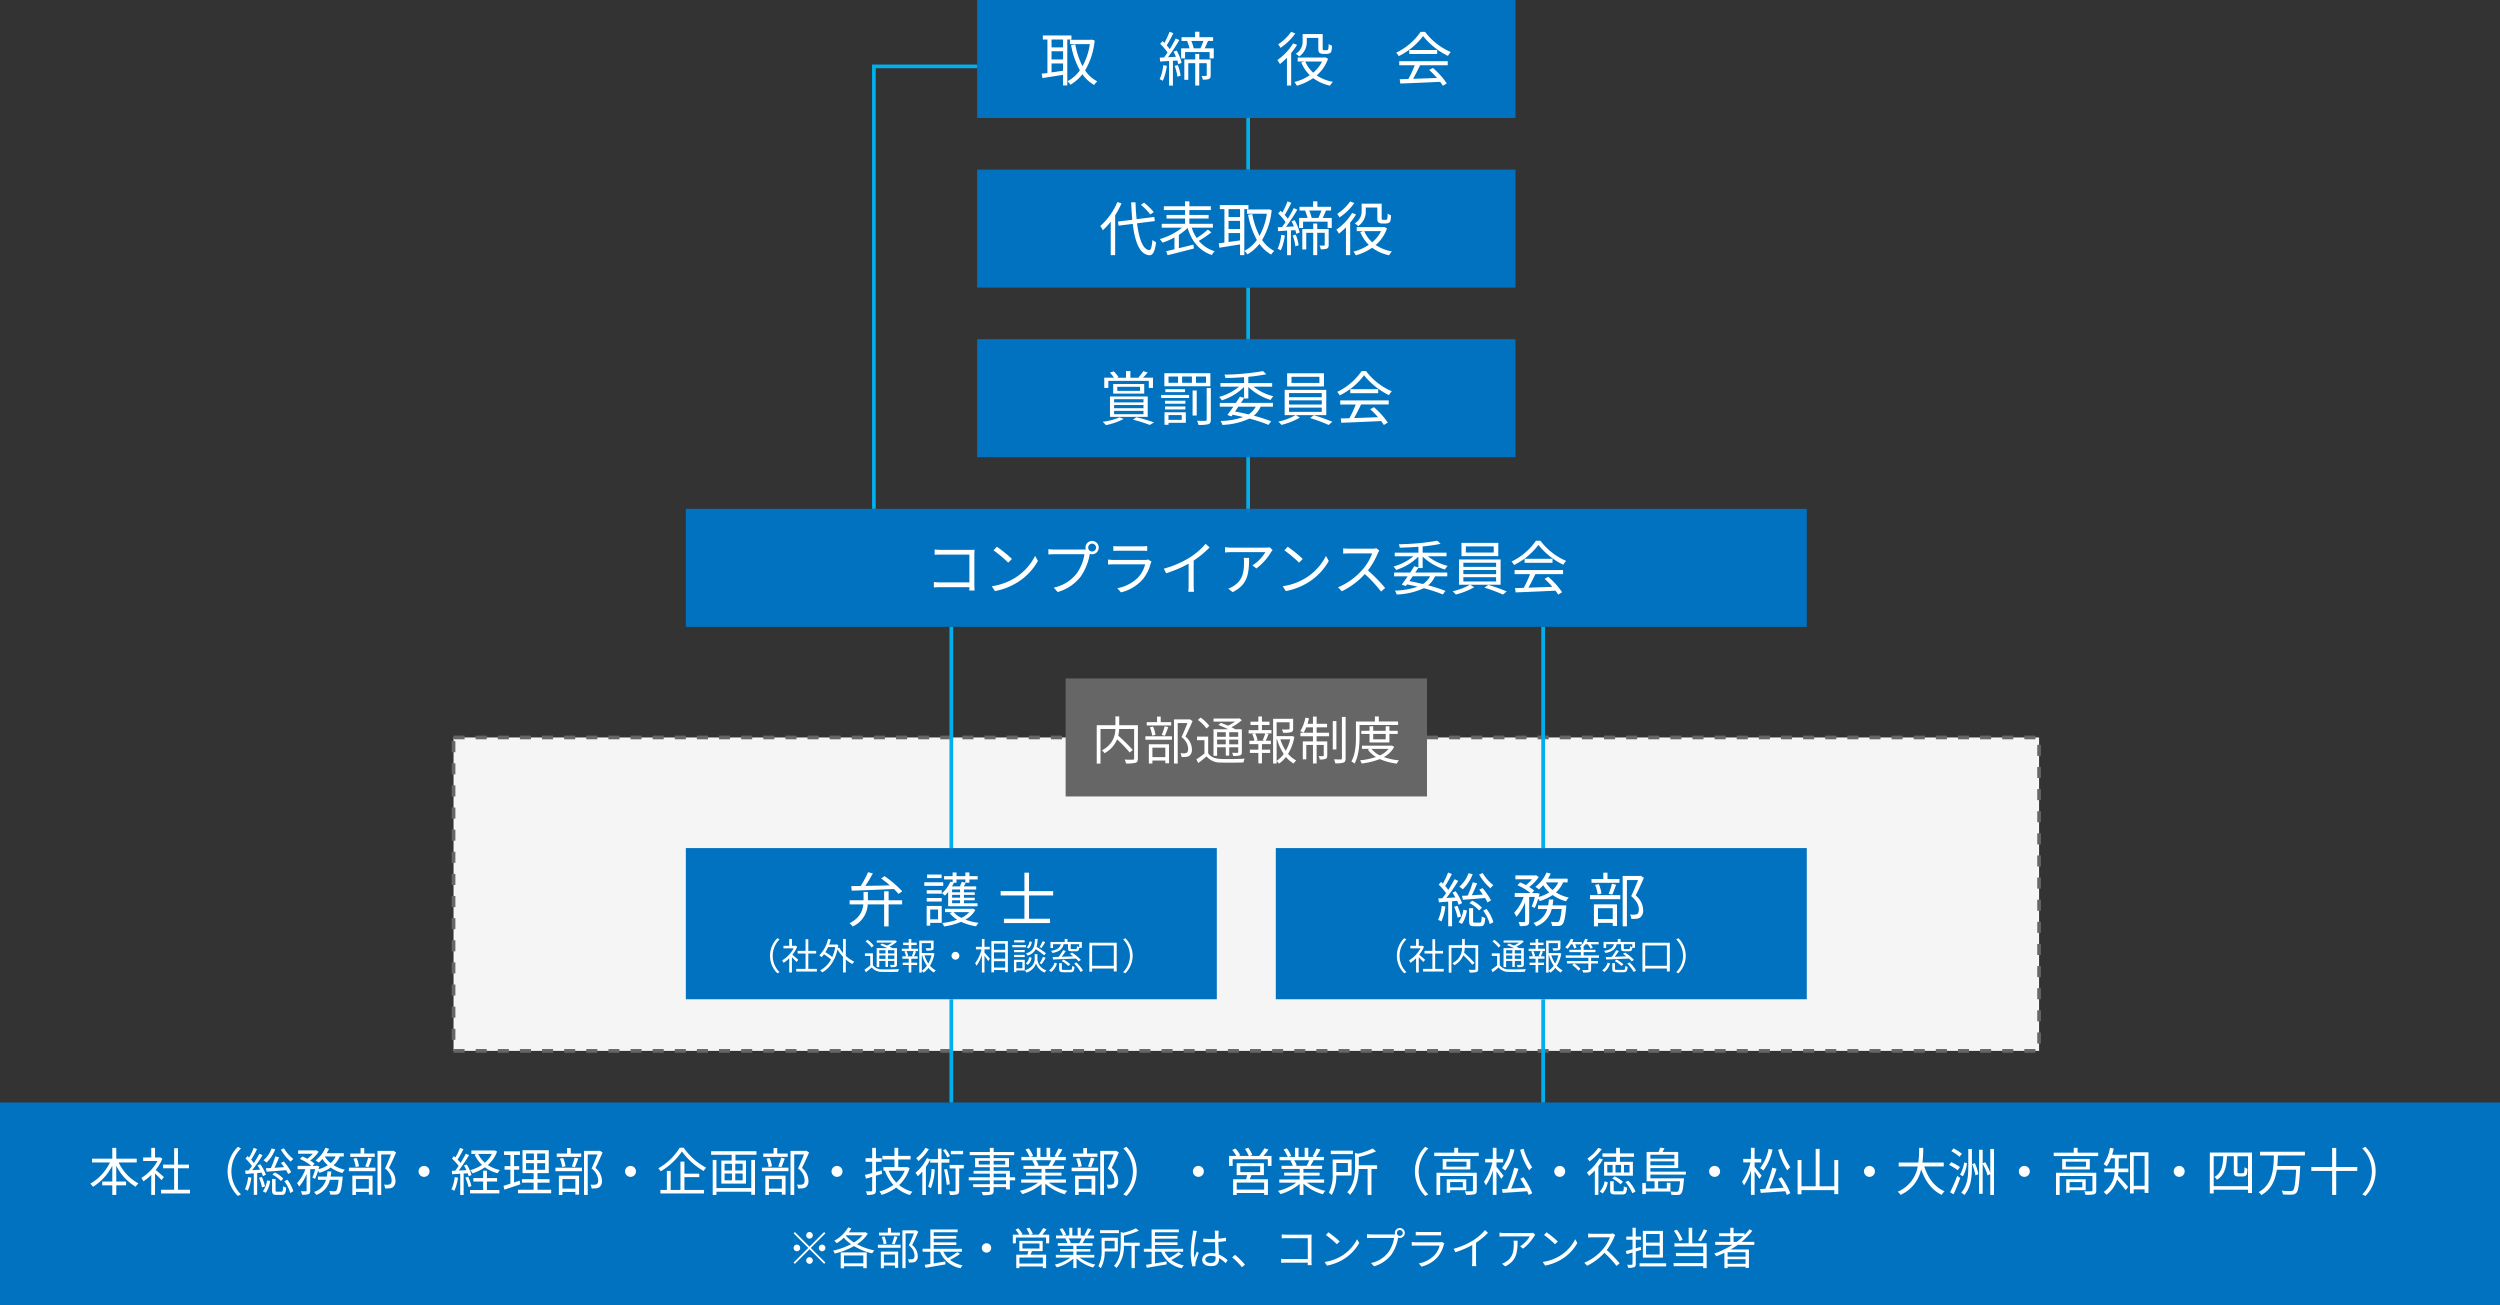
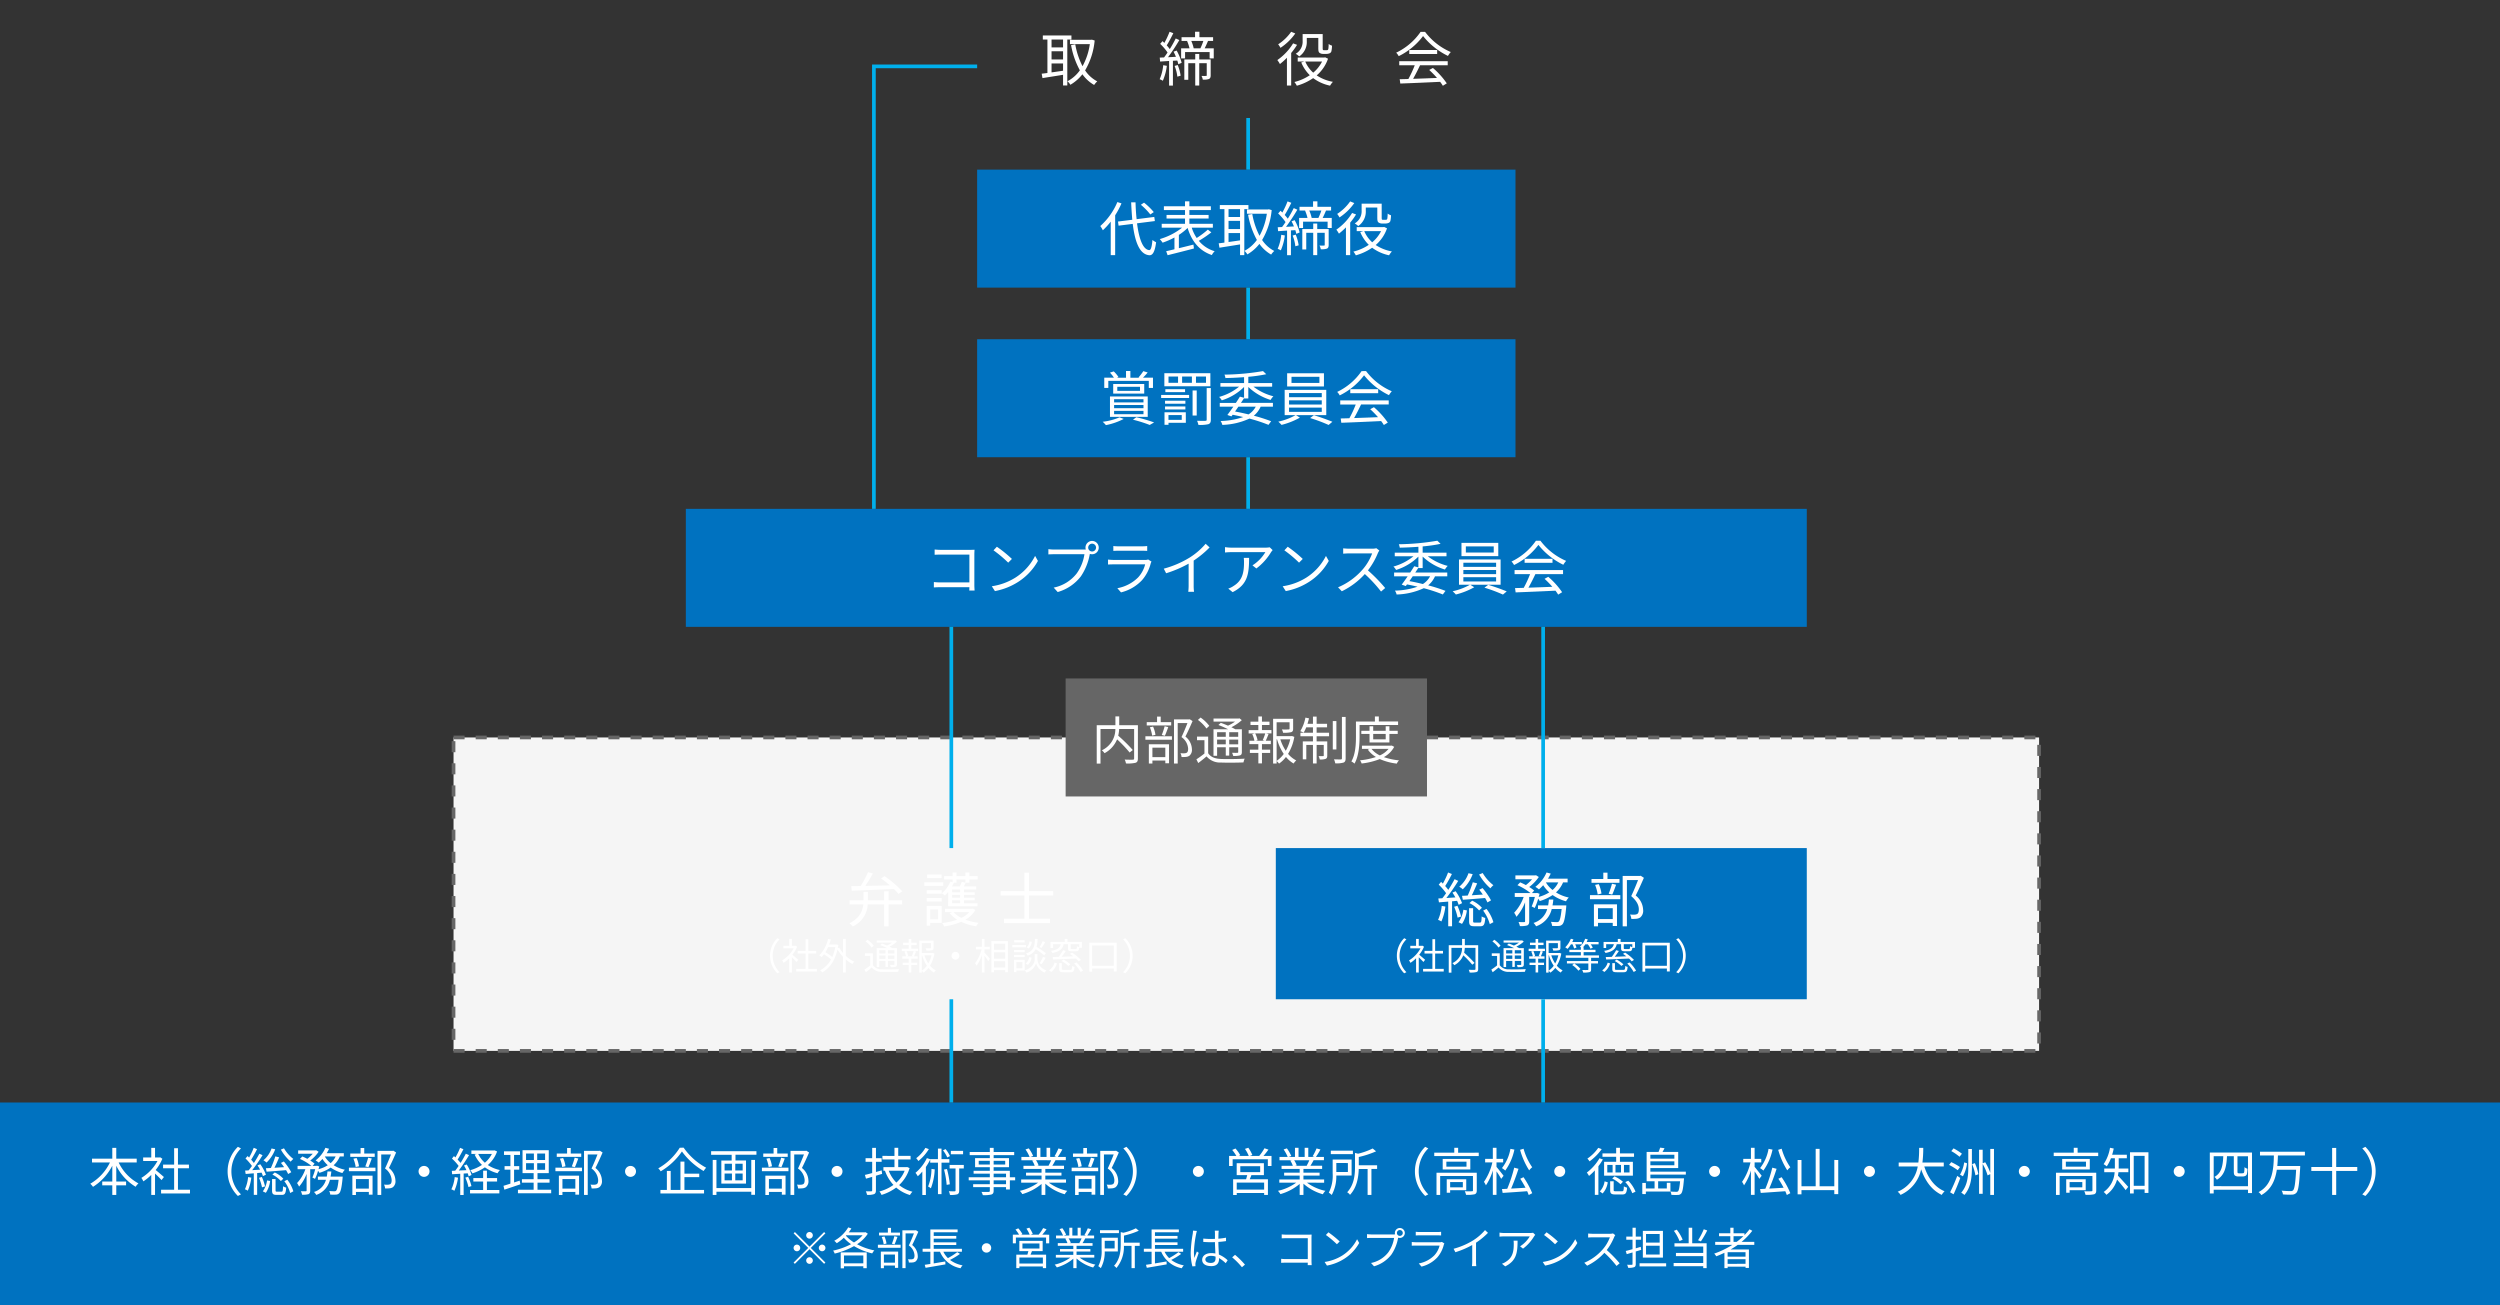
<svg xmlns="http://www.w3.org/2000/svg" width="678" height="354" viewBox="0 0 678 354">
  <rect x="0" y="0" width="678" height="354" fill="#333333" stroke="none" />
  <g id="グループ_114" data-name="グループ 114" transform="translate(-1091 -397)">
    <path id="パス_440" data-name="パス 440" d="M0,0H430V85H0Z" transform="translate(1214 597)" fill="#f5f5f5" stroke="#666" stroke-width="1" stroke-dasharray="3" />
    <path id="パス_441" data-name="パス 441" d="M0,0H678V55H0Z" transform="translate(1091 696)" fill="#0072c0" />
    <path id="パス_442" data-name="パス 442" d="M-133.924-7.742V-8.778h-5.544V-11.7h-1.078v2.926h-5.5v1.036h4.858a13.361,13.361,0,0,1-5.334,5.768,4.2,4.2,0,0,1,.742.84,14.581,14.581,0,0,0,5.236-5.726v4.284h-2.73V-1.54h2.73v2.6h1.078v-2.6h2.66V-2.576h-2.66V-6.86a13.806,13.806,0,0,0,5.25,5.712,3.694,3.694,0,0,1,.77-.91,12.548,12.548,0,0,1-5.376-5.684Zm7.378,3.948c-.35-.308-1.582-1.386-2.24-1.9a12.58,12.58,0,0,0,1.82-3.052l-.588-.392-.182.042h-1.218v-2.6h-1.022v2.6h-2.2v.952h3.892a12.144,12.144,0,0,1-4.382,4.592,4.709,4.709,0,0,1,.546.938,13.22,13.22,0,0,0,2.142-1.75V1.064h1.022v-5.8c.63.588,1.4,1.372,1.764,1.778Zm3.808,3.444V-6.16h2.982V-7.168h-2.982v-4.438h-1.036v4.438h-3V-6.16h3V-.35h-3.542V.672h7.84V-.35Zm13.468-4.97a9.3,9.3,0,0,0,2.786,6.664l.84-.434a8.761,8.761,0,0,1-2.6-6.23,8.761,8.761,0,0,1,2.6-6.23l-.84-.434A9.3,9.3,0,0,0-109.27-5.32Zm14.434-5.908a12.818,12.818,0,0,0,2.674,3.276,5.128,5.128,0,0,1,.714-.742,10.161,10.161,0,0,1-2.534-2.884ZM-98.7-5.236c1.428-.1,3.374-.252,5.278-.42a8.9,8.9,0,0,1,.56,1.05l.854-.49a16.9,16.9,0,0,0-2.016-2.912l-.784.392c.28.35.574.742.854,1.148-.91.056-1.792.112-2.618.168.434-.854.9-1.932,1.274-2.828l-1.036-.266a26.375,26.375,0,0,1-1.2,3.15c-.5.028-.966.056-1.358.07Zm1.568.784a7.758,7.758,0,0,1,2.3,1.75l.672-.63a7.239,7.239,0,0,0-2.324-1.694Zm-.224-7.084a7.36,7.36,0,0,1-2.2,3.206,4.817,4.817,0,0,1,.84.616,9.579,9.579,0,0,0,2.352-3.6Zm-6.356,7.756a10.445,10.445,0,0,1-.868,3.318,3.39,3.39,0,0,1,.784.378,12.266,12.266,0,0,0,.952-3.542Zm3.654-1.2a9.736,9.736,0,0,1,.364.952l.812-.392a11.867,11.867,0,0,0-1.526-2.842l-.756.322c.238.35.476.756.7,1.148l-2.142.14a42.762,42.762,0,0,0,2.814-4.06l-.868-.406c-.392.756-.924,1.652-1.484,2.534a9.681,9.681,0,0,0-.742-.91,31.5,31.5,0,0,0,1.6-2.856l-.91-.364a17.988,17.988,0,0,1-1.246,2.646c-.14-.14-.28-.28-.42-.406l-.56.658a13.521,13.521,0,0,1,1.75,2.03c-.308.434-.6.84-.9,1.19-.336.028-.658.042-.952.056l.154.924c.644-.056,1.4-.112,2.2-.182V1.05h.91V-4.872Zm-.7,1.414a12.584,12.584,0,0,1,.812,2.576l.826-.266a13.841,13.841,0,0,0-.868-2.562ZM-98.9.49a7.575,7.575,0,0,0,1.162-3.206l-.84-.154A6.735,6.735,0,0,1-99.722.1Zm3.052-.308c-.364,0-.42-.056-.42-.392V-3.234h-.952V-.21c0,.994.238,1.26,1.246,1.26h1.428c.8,0,1.05-.378,1.162-1.974a2.624,2.624,0,0,1-.854-.364c-.042,1.288-.1,1.47-.434,1.47Zm1.96-2.842A9.727,9.727,0,0,1-92.3.546l.854-.462a9.34,9.34,0,0,0-1.638-3.15Zm13.916-6.706A5.256,5.256,0,0,1-81.326-7.56a6.212,6.212,0,0,1-1.582-1.806Zm-5.6,6.076a12.123,12.123,0,0,0,.826-2.184,3.916,3.916,0,0,1,.378.546,10.942,10.942,0,0,0,3.052-1.428,10.049,10.049,0,0,0,3.178,1.484,4.616,4.616,0,0,1,.658-.9,9.285,9.285,0,0,1-3.038-1.218,6.5,6.5,0,0,0,1.68-2.38h1.078v-.882H-82.4a11.11,11.11,0,0,0,.644-1.2l-.994-.266A8.6,8.6,0,0,1-85.414-8.3a6.606,6.606,0,0,1,.854.6,11.169,11.169,0,0,0,1.008-.994A7.984,7.984,0,0,0-82.11-6.986a9.276,9.276,0,0,1-2.506,1.078c.07-.252.14-.5.21-.742l-.63-.224-.154.056h-1.036l.532-.6a8.042,8.042,0,0,0-1.176-.84,10.481,10.481,0,0,0,2.282-2.38l-.672-.42-.182.042h-4.7v.91h3.962a9.848,9.848,0,0,1-1.47,1.386c-.448-.238-.924-.462-1.358-.644l-.644.672a14.288,14.288,0,0,1,3.108,1.876H-90.3v.91h2.114A10.549,10.549,0,0,1-90.44-2.156a5.507,5.507,0,0,1,.546.966A11.212,11.212,0,0,0-87.85-4.634V-.14c0,.154-.056.2-.224.21S-88.8.07-89.4.056a3.823,3.823,0,0,1,.322.952,5.494,5.494,0,0,0,1.75-.154c.35-.182.462-.462.462-.994V-5.908h1.344a14.592,14.592,0,0,1-.756,2.254Zm4.228-.616c.084-.448.154-.91.2-1.386h-1.05c-.042.476-.1.938-.182,1.386h-2.408v.868H-82.6a4.8,4.8,0,0,1-3.248,3.3,3.382,3.382,0,0,1,.616.8,5.68,5.68,0,0,0,3.71-4.1h2.352c-.21,1.918-.42,2.7-.686,2.968a.592.592,0,0,1-.476.14c-.224,0-.784-.014-1.386-.07a2.722,2.722,0,0,1,.28.966A14.8,14.8,0,0,0-79.884.98a1.263,1.263,0,0,0,.868-.364c.406-.406.672-1.47.924-4.074.014-.168.028-.448.028-.448Zm11.97-6.258h-2.842v-1.5h-.994v1.5h-2.8v.91h6.636Zm-1.722,3.71c.294-.616.63-1.54.924-2.352l-.98-.238a18.944,18.944,0,0,1-.784,2.38Zm-2.548-.252a8.291,8.291,0,0,0-.644-2.24l-.868.182A9.678,9.678,0,0,1-74.536-6.5Zm2.674,3.472V-.658h-3.5V-3.234Zm-4.466,4.312h.966V.252h3.5V.994h1.008V-4.158h-5.474Zm-.938-6.454h7.2v-.952h-7.2Zm12.04-5.558-.168.042h-4.116V1.064h1.008V-9.912h2.646c-.434,1.12-1.05,2.632-1.624,3.808a4.166,4.166,0,0,1,1.806,3.136c0,.5-.084.924-.378,1.106a1.419,1.419,0,0,1-.6.154,7.719,7.719,0,0,1-1.106-.028A2.42,2.42,0,0,1-66.57-.7a8.64,8.64,0,0,0,1.218-.028,2.006,2.006,0,0,0,.91-.308,2.046,2.046,0,0,0,.686-1.82A4.526,4.526,0,0,0-65.52-6.244c.658-1.274,1.372-2.884,1.946-4.2ZM-56-6.8A1.476,1.476,0,0,0-57.484-5.32,1.476,1.476,0,0,0-56-3.836,1.476,1.476,0,0,0-54.516-5.32,1.476,1.476,0,0,0-56-6.8Zm18.4-3.262a7.7,7.7,0,0,1-1.9,2.394,7.17,7.17,0,0,1-1.806-2.394Zm.714-.966-.2.042h-6.076v.924h1.442l-.56.182a8.932,8.932,0,0,0,1.988,2.8A11.087,11.087,0,0,1-43.47-5.642a4.084,4.084,0,0,1,.6.854,12.565,12.565,0,0,0,3.374-1.638,10.2,10.2,0,0,0,3.43,1.61,5.576,5.576,0,0,1,.644-.868A9.417,9.417,0,0,1-38.7-7.042a8.678,8.678,0,0,0,2.506-3.682ZM-47.684-3.78a10.061,10.061,0,0,1-.91,3.332,3.636,3.636,0,0,1,.812.392,12.321,12.321,0,0,0,.994-3.556ZM-44.156-4.8a6.514,6.514,0,0,1,.252.812l.784-.35A11.085,11.085,0,0,0-44.436-7.2l-.728.294a10.674,10.674,0,0,1,.658,1.26l-2.072.084A48.036,48.036,0,0,0-43.792-9.73l-.882-.392a28.514,28.514,0,0,1-1.414,2.506,11.242,11.242,0,0,0-.812-.91c.518-.784,1.106-1.89,1.582-2.814l-.91-.364a17.7,17.7,0,0,1-1.26,2.6c-.14-.126-.266-.252-.406-.364l-.532.686A13.04,13.04,0,0,1-46.62-6.8c-.308.462-.63.91-.924,1.288l-.924.042.084.924c.644-.042,1.4-.084,2.2-.126V1.092h.924V-4.732ZM-44.8-3.626a13.728,13.728,0,0,1,.854,2.562l.8-.266a12.98,12.98,0,0,0-.9-2.548Zm5.852,1.064h2.758V-3.5h-2.758V-5.516H-39.97V-3.5h-2.66v.938h2.66V-.28h-3.556V.658h7.952V-.28h-3.374Zm8.89-.252-1.526.5V-5.782h1.4v-.966h-1.4V-9.786h1.61v-.98h-4.34v.98h1.736v3.038H-34.16v.966h1.582V-2c-.714.238-1.358.434-1.876.588l.238,1.05c1.246-.406,2.842-.952,4.34-1.456Zm1.722-4.718h2.128v1.778h-2.128Zm0-2.632h2.128V-8.4h-2.128ZM-23.17-8.4h-2.142v-1.764h2.142Zm0,2.646h-2.142V-7.532h2.142ZM-25.228-.336V-2.254h3.262v-.952h-3.262V-4.844h3.052v-6.23h-7.112v6.23h3.01v1.638h-3.178v.952h3.178V-.336h-4.256V.616h9.016V-.336Zm11.858-9.828h-2.842v-1.5h-.994v1.5h-2.8v.91h6.636Zm-1.722,3.71c.294-.616.63-1.54.924-2.352l-.98-.238a18.944,18.944,0,0,1-.784,2.38Zm-2.548-.252a8.291,8.291,0,0,0-.644-2.24l-.868.182A9.678,9.678,0,0,1-18.536-6.5Zm2.674,3.472V-.658h-3.5V-3.234Zm-4.466,4.312h.966V.252h3.5V.994h1.008V-4.158h-5.474Zm-.938-6.454h7.2v-.952h-7.2Zm12.04-5.558-.168.042h-4.116V1.064h1.008V-9.912H-8.96c-.434,1.12-1.05,2.632-1.624,3.808A4.166,4.166,0,0,1-8.778-2.968c0,.5-.084.924-.378,1.106a1.419,1.419,0,0,1-.6.154,7.719,7.719,0,0,1-1.106-.028A2.42,2.42,0,0,1-10.57-.7,8.64,8.64,0,0,0-9.352-.728a2.006,2.006,0,0,0,.91-.308,2.046,2.046,0,0,0,.686-1.82A4.526,4.526,0,0,0-9.52-6.244c.658-1.274,1.372-2.884,1.946-4.2ZM0-6.8A1.476,1.476,0,0,0-1.484-5.32,1.476,1.476,0,0,0,0-3.836,1.476,1.476,0,0,0,1.484-5.32,1.476,1.476,0,0,0,0-6.8Zm13.356-4.942a16.552,16.552,0,0,1-5.838,5.6,3.5,3.5,0,0,1,.658.812,18.263,18.263,0,0,0,5.768-5.39,19.253,19.253,0,0,0,5.88,5.306,6.077,6.077,0,0,1,.686-.9,17.516,17.516,0,0,1-6.1-5.432Zm1.26,7.98h4.018V-4.7H14.616V-7.966H13.538V-.294H10.892V-5.446H9.856V-.294H8.106V.672h11.83V-.294h-5.32ZM32.746-.8H23.3v-7.63H22.288V1.064H23.3V.2h9.45v.826h1.008v-9.45H32.746ZM30.408-5.572h-2v-1.82h2Zm0,2.674h-2V-4.732h2Zm-4.9-1.834H27.5V-2.9H25.508Zm0-2.66H27.5v1.82H25.508Zm-3.654-3.4v.966h5.572v1.554h-2.8v6.258h6.692V-8.274H28.462V-9.828h5.684v-.966Zm20.776.63H39.788v-1.5h-.994v1.5h-2.8v.91H42.63Zm-1.722,3.71c.294-.616.63-1.54.924-2.352l-.98-.238a18.945,18.945,0,0,1-.784,2.38ZM38.36-6.706a8.291,8.291,0,0,0-.644-2.24l-.868.182A9.678,9.678,0,0,1,37.464-6.5Zm2.674,3.472V-.658h-3.5V-3.234ZM36.568,1.078h.966V.252h3.5V.994h1.008V-4.158H36.568ZM35.63-5.376h7.2v-.952h-7.2Zm12.04-5.558-.168.042H43.386V1.064h1.008V-9.912H47.04c-.434,1.12-1.05,2.632-1.624,3.808a4.166,4.166,0,0,1,1.806,3.136c0,.5-.084.924-.378,1.106a1.419,1.419,0,0,1-.6.154,7.719,7.719,0,0,1-1.106-.028A2.42,2.42,0,0,1,45.43-.7a8.64,8.64,0,0,0,1.218-.028,2.006,2.006,0,0,0,.91-.308,2.046,2.046,0,0,0,.686-1.82A4.526,4.526,0,0,0,46.48-6.244c.658-1.274,1.372-2.884,1.946-4.2ZM56-6.8A1.476,1.476,0,0,0,54.516-5.32,1.476,1.476,0,0,0,56-3.836,1.476,1.476,0,0,0,57.484-5.32,1.476,1.476,0,0,0,56-6.8ZM68.1-5.6c-.5.154-1.036.308-1.54.448V-7.924H68.1V-8.9h-1.54v-2.8H65.534v2.8H63.742v.98h1.792v3.052c-.742.21-1.414.378-1.974.5l.294,1.022,1.68-.49V-.182c0,.2-.084.266-.28.266-.168.014-.77.014-1.442,0a3.328,3.328,0,0,1,.322.952,4.858,4.858,0,0,0,1.9-.182c.364-.168.518-.448.518-1.036V-4.144c.546-.168,1.12-.336,1.68-.5Zm6.244.1a8.537,8.537,0,0,1-2.254,3.22A9.539,9.539,0,0,1,70.028-5.5ZM75-6.51l-.168.042H72.6V-8.554H75.95V-9.52H72.6v-2.2H71.582v2.2H68.306v.966h3.276v2.086h-3V-5.5h.462l-.042.014a11.163,11.163,0,0,0,2.3,3.836A11.5,11.5,0,0,1,67.508.126a3.964,3.964,0,0,1,.56.938,12.808,12.808,0,0,0,3.976-2,10.052,10.052,0,0,0,3.738,2.03,4.285,4.285,0,0,1,.672-.9A9.538,9.538,0,0,1,72.842-1.61a10.244,10.244,0,0,0,2.842-4.606Zm15.19-4.382H86.87v.924h3.318ZM86.632-9.464a8.187,8.187,0,0,0-1.2-1.9l-.686.336A9.059,9.059,0,0,1,85.9-9.1ZM79.968-11.7a9.589,9.589,0,0,1-2.492,2.8,6.221,6.221,0,0,1,.588.77,12.569,12.569,0,0,0,2.842-3.234ZM81.62-5.992A13.384,13.384,0,0,1,80.7-1.218a4.128,4.128,0,0,1,.756.49A16.119,16.119,0,0,0,82.5-5.866Zm4.844-1.694v-.966H84.336v-2.856H83.37v2.856h-2.1v.028l-.9-.294a11.766,11.766,0,0,1-3.094,3.99A5.89,5.89,0,0,1,77.9-4a11.914,11.914,0,0,0,1.232-1.274V1.078h.966v-7.6a15.27,15.27,0,0,0,1.176-2v.84h2.1V.854h.966v-8.54ZM85.022-5.81a24.062,24.062,0,0,1,.714,4.144l.854-.154a25.942,25.942,0,0,0-.77-4.144Zm5.362-1.26h-3.85v.952h1.61v5.95c0,.182-.056.238-.252.252s-.84,0-1.568-.028a4.145,4.145,0,0,1,.308,1.008,6.377,6.377,0,0,0,2-.168c.392-.182.5-.49.5-1.05V-6.118h1.246Zm11.452,5.222h-3.36V-2.9h3.36ZM98.476-4.7h3.36v.98h-3.36ZM94.43-7.182V-8.19h3.01v1.008Zm7.182-1.008v1.008H98.476V-8.19Zm2.7,4.466h-1.442v-1.75h-4.4v-.98h4.172V-8.918H98.476V-9.73h5.572v-.854H98.476V-11.7H97.44v1.12H91.98v.854h5.46v.812h-4v2.464h4v.98h-4.4v.77h4.4v.98H91.714V-2.9H97.44v1.05H92.918v.8H97.44v.966c0,.238-.084.322-.35.336-.238,0-1.078.014-1.918-.014a3.452,3.452,0,0,1,.364.882A8.359,8.359,0,0,0,97.86.952c.42-.154.616-.392.616-1.036V-1.05h3.36v.63h1.036V-2.9h1.442Zm9.772-4.62a12.8,12.8,0,0,1-.714,1.456l.14.042h-3.29l.448-.1a5.931,5.931,0,0,0-.7-1.4Zm4.018,6.09v-.882H112.49V-4.172h4.382v-.8H112.49V-5.992h5.068v-.854H114.38c.28-.42.588-.966.868-1.5h2.8v-.9h-2.17a19.575,19.575,0,0,0,1.232-2.016l-1.064-.28a15.883,15.883,0,0,1-1.064,2.128l.518.168h-1.694v-2.478h-.98V-9.24H111.16v-2.478h-.966V-9.24h-1.722l.714-.266A9.65,9.65,0,0,0,108-11.564l-.882.294a10.913,10.913,0,0,1,1.106,2.03h-2.226v.9h3.416l-.49.1a5.878,5.878,0,0,1,.686,1.4h-3.052v.854h4.914V-4.97h-4.214v.8h4.214v1.036h-5.53v.882h4.578a13.493,13.493,0,0,1-4.942,2.212,4.458,4.458,0,0,1,.672.882,14.069,14.069,0,0,0,5.222-2.758V1.064h1.022V-1.988a13.217,13.217,0,0,0,5.264,2.87,3.743,3.743,0,0,1,.7-.924,12.809,12.809,0,0,1-5-2.212Zm8.526-7.91h-2.842v-1.5h-.994v1.5h-2.8v.91h6.636Zm-1.722,3.71c.294-.616.63-1.54.924-2.352l-.98-.238a18.944,18.944,0,0,1-.784,2.38Zm-2.548-.252a8.291,8.291,0,0,0-.644-2.24l-.868.182a9.678,9.678,0,0,1,.616,2.268Zm2.674,3.472V-.658h-3.5V-3.234Zm-4.466,4.312h.966V.252h3.5V.994h1.008V-4.158h-5.474Zm-.938-6.454h7.2v-.952h-7.2Zm12.04-5.558-.168.042h-4.116V1.064h1.008V-9.912h2.646c-.434,1.12-1.05,2.632-1.624,3.808a4.166,4.166,0,0,1,1.806,3.136c0,.5-.084.924-.378,1.106a1.419,1.419,0,0,1-.6.154,7.719,7.719,0,0,1-1.106-.028A2.42,2.42,0,0,1,129.43-.7a8.64,8.64,0,0,0,1.218-.028,2.006,2.006,0,0,0,.91-.308,2.046,2.046,0,0,0,.686-1.82,4.526,4.526,0,0,0-1.764-3.388c.658-1.274,1.372-2.884,1.946-4.2Zm5.6,5.614a9.3,9.3,0,0,0-2.786-6.664l-.84.434a8.761,8.761,0,0,1,2.6,6.23,8.761,8.761,0,0,1-2.6,6.23l.84.434A9.3,9.3,0,0,0,137.27-5.32Z" transform="translate(1262 720)" fill="#fff" />
    <path id="パス_443" data-name="パス 443" d="M-161-6.8a1.476,1.476,0,0,0-1.484,1.484A1.476,1.476,0,0,0-161-3.836a1.476,1.476,0,0,0,1.484-1.484A1.476,1.476,0,0,0-161-6.8Zm17.836,6.426H-150.6v-1.9h7.434Zm-6.468-6.356h5.39v1.61h-5.39Zm6.4,2.422V-7.546h-7.378v3.234h2.856c-.084.364-.21.77-.308,1.12h-3.514v4.27h.98V.546h7.434v.518h1.022V-3.192h-4.928c.154-.35.308-.728.448-1.12Zm-.126-5.194A21.671,21.671,0,0,0-142-11.228l-1.078-.364a13.494,13.494,0,0,1-1.428,2.086h-2.548l.686-.266a9.294,9.294,0,0,0-1.092-1.96l-.91.308a10.4,10.4,0,0,1,1.036,1.918h-2.73l.42-.2a8.7,8.7,0,0,0-1.3-1.82l-.882.392A11.4,11.4,0,0,1-150.7-9.506h-1.974v2.73h.966V-8.61h9.548v1.834h.994v-2.73Zm12.446,1.162a12.8,12.8,0,0,1-.714,1.456l.14.042h-3.29l.448-.1a5.931,5.931,0,0,0-.7-1.4Zm4.018,6.09v-.882h-5.614V-4.172h4.382v-.8h-4.382V-5.992h5.068v-.854h-3.178c.28-.42.588-.966.868-1.5h2.8v-.9h-2.17a19.576,19.576,0,0,0,1.232-2.016l-1.064-.28a15.882,15.882,0,0,1-1.064,2.128l.518.168h-1.694v-2.478h-.98V-9.24h-1.666v-2.478h-.966V-9.24h-1.722l.714-.266A9.65,9.65,0,0,0-137-11.564l-.882.294a10.913,10.913,0,0,1,1.106,2.03h-2.226v.9h3.416l-.49.1a5.879,5.879,0,0,1,.686,1.4h-3.052v.854h4.914V-4.97h-4.214v.8h4.214v1.036h-5.53v.882h4.578a13.493,13.493,0,0,1-4.942,2.212,4.458,4.458,0,0,1,.672.882,14.069,14.069,0,0,0,5.222-2.758V1.064h1.022V-1.988a13.217,13.217,0,0,0,5.264,2.87,3.743,3.743,0,0,1,.7-.924,12.809,12.809,0,0,1-5-2.212Zm7.8-8.68h-5.992V-10h5.992Zm-1.358,3.346v2.436h-3.136V-7.588Zm1.008,3.388V-8.54h-5.138v3.766a10.16,10.16,0,0,1-1.05,5.222,5.1,5.1,0,0,1,.8.63A10.455,10.455,0,0,0-123.592-4.2Zm6.916-2.786h-4.97v-2.24a24.573,24.573,0,0,0,4.69-1.54l-.924-.77a18.083,18.083,0,0,1-3.962,1.414l-.826-.21v3.71c0,2.114-.2,4.9-2.128,6.958a2.633,2.633,0,0,1,.77.7c1.89-2.016,2.31-4.83,2.366-7.014h2.408V1.064h1.036V-5.978h1.54ZM-102.27-5.32a9.3,9.3,0,0,0,2.786,6.664l.84-.434a8.761,8.761,0,0,1-2.6-6.23,8.761,8.761,0,0,1,2.6-6.23l-.84-.434A9.3,9.3,0,0,0-102.27-5.32Zm12.992,2.9V-.994h-3.444V-2.422Zm.924,2.2V-3.178h-5.292V.476h.924v-.7ZM-85.5-4.956h-10.92v6.02h.994V-4.074h8.89V-.2c0,.2-.042.266-.28.266C-87.066.1-87.85.1-88.746.07a4.169,4.169,0,0,1,.336.966A8.882,8.882,0,0,0-86.058.882c.434-.182.56-.49.56-1.05Zm-2.786-1.638h-5.46V-7.952h5.46Zm-6.454-2.1v2.856h7.49V-8.694Zm4.186-1.694v-1.33H-91.6v1.33h-5.432v.91h12.068v-.91Zm16.8-.784A20.549,20.549,0,0,0-71.288-5.6a4.272,4.272,0,0,1,.826-.84,16.607,16.607,0,0,1-2.352-5.026Zm-2.618-.266a11.719,11.719,0,0,1-2.3,5.222,6.5,6.5,0,0,1,.9.672,14.99,14.99,0,0,0,2.478-5.684ZM-78.232-4.13c-.28-.378-1.484-1.918-1.918-2.408V-7.756h1.806v-.966H-80.15v-3h-.994v3H-83.23v.966h1.96a15.41,15.41,0,0,1-2.282,5.278,5.6,5.6,0,0,1,.532.938,14.546,14.546,0,0,0,1.876-4.018V1.05h.994V-5.32A23.038,23.038,0,0,1-78.876-3.3Zm4.522.812c.49.742.994,1.61,1.428,2.436-1.358.084-2.7.168-3.906.224.686-1.54,1.456-3.654,2-5.362l-1.162-.308A39.194,39.194,0,0,1-77.238-.6c-.518.028-1.008.056-1.428.07l.182,1.05c1.736-.112,4.228-.28,6.65-.462a10.766,10.766,0,0,1,.42,1.036l.952-.5a22.593,22.593,0,0,0-2.366-4.34ZM-63-6.8A1.476,1.476,0,0,0-64.484-5.32,1.476,1.476,0,0,0-63-3.836,1.476,1.476,0,0,0-61.516-5.32,1.476,1.476,0,0,0-63-6.8Zm16.618,1.778h-1.5V-7.07h1.5Zm.8-2.044h1.512v2.044h-1.512Zm-3.08,2.044h-1.442V-7.07h1.442Zm.966-2.9h-3.276v3.766h7.812V-7.924h-3.514V-9.282h3.822v-.924h-3.822v-1.512H-47.7v1.512h-3.71v.924h3.71Zm1.834,5.418a9.166,9.166,0,0,0-2.282-1.47l-.616.6A9.339,9.339,0,0,1-46.508-1.82Zm-6.692-9.2A11.192,11.192,0,0,1-55.5-8.792a6.083,6.083,0,0,1,.588.756,14.858,14.858,0,0,0,3.3-3.318Zm.336,2.828A13.288,13.288,0,0,1-55.65-5a6.661,6.661,0,0,1,.588.91,14.227,14.227,0,0,0,1.582-1.5V1.05h.966V-6.72A16,16,0,0,0-51.3-8.554Zm.84,9.548a5.515,5.515,0,0,0,1.4-3.038l-.854-.252a5,5,0,0,1-1.3,2.73ZM-47.8.07c-.49,0-.574-.056-.574-.378V-2.632h-.952V-.294c0,.98.28,1.232,1.428,1.232h1.876c.9,0,1.176-.364,1.288-1.848a3.516,3.516,0,0,1-.882-.35C-45.64-.084-45.724.07-46.13.07Zm2.576-2.492A9.167,9.167,0,0,1-43.33.6l.882-.42a8.994,8.994,0,0,0-1.96-2.968Zm13.314-7.406v1.064h-6.51V-9.828Zm-6.51,2.842V-8.05h6.51v1.064ZM-28.8-4.452v-.8h-9.618v-.966h7.546V-10.6h-4.256c.182-.308.378-.658.546-1.008l-1.19-.154A9.442,9.442,0,0,1-36.2-10.6h-3.234v7.966h2.156V-.686h-2.366v-1.5h-.966V.826h.966V.14h6.664V-2.226h-.98v1.54h-2.352V-2.632h5.95c-.168,1.764-.322,2.492-.56,2.716a.643.643,0,0,1-.49.126A15.688,15.688,0,0,1-32.984.14a2.286,2.286,0,0,1,.266.9,15.828,15.828,0,0,0,1.764.028,1.2,1.2,0,0,0,.868-.35c.35-.392.56-1.344.756-3.738a3.994,3.994,0,0,0,.042-.42h-9.128V-4.452ZM-21-6.8A1.476,1.476,0,0,0-22.484-5.32,1.476,1.476,0,0,0-21-3.836,1.476,1.476,0,0,0-19.516-5.32,1.476,1.476,0,0,0-21-6.8Zm17.248-4.368A20.549,20.549,0,0,0-1.288-5.6a4.272,4.272,0,0,1,.826-.84,16.607,16.607,0,0,1-2.352-5.026Zm-2.618-.266a11.719,11.719,0,0,1-2.3,5.222,6.5,6.5,0,0,1,.9.672,14.99,14.99,0,0,0,2.478-5.684ZM-8.232-4.13c-.28-.378-1.484-1.918-1.918-2.408V-7.756h1.806v-.966H-10.15v-3h-.994v3H-13.23v.966h1.96a15.41,15.41,0,0,1-2.282,5.278,5.6,5.6,0,0,1,.532.938,14.545,14.545,0,0,0,1.876-4.018V1.05h.994V-5.32A23.038,23.038,0,0,1-8.876-3.3Zm4.522.812c.49.742.994,1.61,1.428,2.436-1.358.084-2.7.168-3.906.224.686-1.54,1.456-3.654,2-5.362l-1.162-.308A39.194,39.194,0,0,1-7.238-.6c-.518.028-1.008.056-1.428.07l.182,1.05C-6.748.406-4.256.238-1.834.056a10.767,10.767,0,0,1,.42,1.036l.952-.5a22.593,22.593,0,0,0-2.366-4.34Zm15.176-5.1v7.126H7.476V-11.424H6.412V-1.288H2.562V-8.4H1.512V.9h1.05V-.238h8.9V.84H12.53V-8.414ZM21-6.8A1.476,1.476,0,0,0,19.516-5.32,1.476,1.476,0,0,0,21-3.836,1.476,1.476,0,0,0,22.484-5.32,1.476,1.476,0,0,0,21-6.8Zm20.146.154V-7.714H35.364a32.507,32.507,0,0,0,.224-3.976h-1.12a29.819,29.819,0,0,1-.21,3.976H28.924V-6.65H34.09A9.089,9.089,0,0,1,28.644.2a3,3,0,0,1,.784.854,9.8,9.8,0,0,0,5.586-6.93C36.12-2.7,37.9-.224,40.586,1.05A5.354,5.354,0,0,1,41.37.07c-2.7-1.106-4.522-3.64-5.5-6.72ZM46.34-3.99a9.763,9.763,0,0,0,1.12-3.528l-.77-.238a9.471,9.471,0,0,1-1.134,3.332Zm-.266-6.118a15.146,15.146,0,0,0-2.268-1.456l-.616.742a13.215,13.215,0,0,1,2.24,1.54ZM45.542-6.5a16.578,16.578,0,0,0-2.366-1.33l-.588.756A16.791,16.791,0,0,1,44.94-5.642ZM43.806.9c.6-1.274,1.3-2.982,1.82-4.438L44.8-4.1A42.906,42.906,0,0,1,42.868.35ZM47.8-6.538c0,2.506-.2,5.012-1.918,7a4.4,4.4,0,0,1,.868.616c1.82-2.156,2.03-4.886,2.03-7.616V-11.4H47.8Zm1.036-.742a14.369,14.369,0,0,1,.9,3.038l.8-.308a13.009,13.009,0,0,0-.952-3.01Zm4.928-4.13v6.482A14.449,14.449,0,0,0,52.388-7.8l-.686.28V-11.2h-.98V.756h.98V-7.336a13.63,13.63,0,0,1,1.33,3.108l.728-.35V1.064h1.008V-11.41ZM63-6.8A1.476,1.476,0,0,0,61.516-5.32,1.476,1.476,0,0,0,63-3.836,1.476,1.476,0,0,0,64.484-5.32,1.476,1.476,0,0,0,63-6.8ZM78.722-2.422V-.994H75.278V-2.422Zm.924,2.2V-3.178H74.354V.476h.924v-.7ZM82.5-4.956H71.582v6.02h.994V-4.074h8.89V-.2c0,.2-.042.266-.28.266C80.934.1,80.15.1,79.254.07a4.169,4.169,0,0,1,.336.966A8.882,8.882,0,0,0,81.942.882c.434-.182.56-.49.56-1.05ZM79.716-6.594h-5.46V-7.952h5.46Zm-6.454-2.1v2.856h7.49V-8.694Zm4.186-1.694v-1.33H76.4v1.33H70.966v.91H83.034v-.91ZM88.592-8.876H90.8v-.966h-3.99a14.718,14.718,0,0,0,.434-1.68l-1.008-.2A11.206,11.206,0,0,1,84.5-7.28a5.476,5.476,0,0,1,.854.6,10.4,10.4,0,0,0,1.134-2.2h1.064V-6.09H84.672V-5.1h2.814A7.045,7.045,0,0,1,84.518.266a3.45,3.45,0,0,1,.728.77,7.63,7.63,0,0,0,2.9-4.13c.756.854,1.848,2.17,2.324,2.856l.7-.882c-.434-.49-2.128-2.38-2.786-3.038.056-.308.112-.63.14-.938H91.21V-6.09H88.578c.014-.168.014-.336.014-.476Zm4.074,7.462V-9.52H95.62v8.106ZM91.658-10.5V.672h1.008V-.434H95.62V.532h1.036V-10.5ZM105-6.8a1.476,1.476,0,0,0-1.484,1.484A1.476,1.476,0,0,0,105-3.836a1.476,1.476,0,0,0,1.484-1.484A1.476,1.476,0,0,0,105-6.8Zm9.352,5.488v-8.12h2.6c-.112,2.59-.476,4.55-2.394,5.614a3.1,3.1,0,0,1,.658.77c2.142-1.26,2.59-3.444,2.744-6.384h1.848v4c0,.854.1,1.078.336,1.26a1.654,1.654,0,0,0,.924.238h.952a2.211,2.211,0,0,0,.84-.126.832.832,0,0,0,.49-.5,6.942,6.942,0,0,0,.154-1.484,2.176,2.176,0,0,1-.8-.42,10.2,10.2,0,0,1-.07,1.274.454.454,0,0,1-.224.35,1.993,1.993,0,0,1-.462.042h-.644a1.011,1.011,0,0,1-.392-.056c-.084-.056-.112-.21-.112-.476v-4.1h2.856v8.12Zm-1.05-9.128V.672h1.05V-.336h9.31v.9h1.078v-11Zm25.788.8v-1.008H126.91v1.008h3.766c-.084,3.57-.28,7.882-4.158,9.94a2.973,2.973,0,0,1,.756.812c2.758-1.54,3.794-4.144,4.2-6.888h5.236c-.2,3.7-.434,5.236-.854,5.614a.845.845,0,0,1-.658.182A23.424,23.424,0,0,1,132.762-.1a2.105,2.105,0,0,1,.364,1.022A19.5,19.5,0,0,0,135.59.98a1.589,1.589,0,0,0,1.19-.5c.546-.588.77-2.254,1.022-6.762.014-.14.014-.5.014-.5H131.6c.1-.966.14-1.932.168-2.856Zm14.2,3.136h-5.712v-5.18h-1.106v5.18h-5.642v1.064h5.642v6.51h1.106v-6.51h5.712Zm4.984,1.19a9.3,9.3,0,0,0-2.786-6.664l-.84.434a8.761,8.761,0,0,1,2.6,6.23,8.761,8.761,0,0,1-2.6,6.23l.84.434A9.3,9.3,0,0,0,158.27-5.32Z" transform="translate(1577 720)" fill="#fff" />
    <path id="パス_444" data-name="パス 444" d="M-125.46-7.08a.907.907,0,0,0,.9-.9.907.907,0,0,0-.9-.9.907.907,0,0,0-.9.9A.907.907,0,0,0-125.46-7.08Zm0,2.172-3.96-3.96-.348.348,3.96,3.96L-129.78-.588l.348.348,3.972-3.972,3.96,3.96.348-.348-3.96-3.96,3.96-3.96-.348-.348Zm-2.52.348a.907.907,0,0,0-.9-.9.907.907,0,0,0-.9.9.907.907,0,0,0,.9.9A.907.907,0,0,0-127.98-4.56Zm5.04,0a.907.907,0,0,0,.9.9.907.907,0,0,0,.9-.9.907.907,0,0,0-.9-.9A.907.907,0,0,0-122.94-4.56Zm-2.52,2.52a.907.907,0,0,0-.9.9.907.907,0,0,0,.9.9.907.907,0,0,0,.9-.9A.907.907,0,0,0-125.46-2.04Zm14.592-.48V-.384h-5.244V-2.52ZM-117,.972h.888V.42h5.244V.936h.924V-3.348H-117Zm1.5-8.964h4.428A9.639,9.639,0,0,1-113.4-6.048a9.591,9.591,0,0,1-2.2-1.836Zm5.244-.84-.156.048h-4.416a10.249,10.249,0,0,0,.72-1.056l-.852-.3A10.034,10.034,0,0,1-118.752-6.5a5.992,5.992,0,0,1,.684.66A11.822,11.822,0,0,0-116.16-7.32a11.088,11.088,0,0,0,1.968,1.74,19.343,19.343,0,0,1-4.872,1.752,2.889,2.889,0,0,1,.432.8,20.418,20.418,0,0,0,5.244-2.028,16.869,16.869,0,0,0,4.932,1.98,4.193,4.193,0,0,1,.576-.816,16.693,16.693,0,0,1-4.68-1.668,10.04,10.04,0,0,0,2.916-2.856Zm9.336.12h-2.436V-10h-.852v1.284h-2.4v.78h5.688Zm-1.476,3.18c.252-.528.54-1.32.792-2.016l-.84-.2a16.238,16.238,0,0,1-.672,2.04Zm-2.184-.216a7.107,7.107,0,0,0-.552-1.92l-.744.156a8.3,8.3,0,0,1,.528,1.944Zm2.292,2.976V-.564h-3V-2.772Zm-3.828,3.7h.828V.216h3V.852h.864V-3.564h-4.692Zm-.8-5.532h6.168v-.816h-6.168ZM-96.6-9.372l-.144.036h-3.528V.912h.864V-8.5h2.268c-.372.96-.9,2.256-1.392,3.264a3.571,3.571,0,0,1,1.548,2.688c0,.432-.072.792-.324.948a1.216,1.216,0,0,1-.516.132,6.616,6.616,0,0,1-.948-.024A2.074,2.074,0,0,1-98.52-.6a7.406,7.406,0,0,0,1.044-.024,1.719,1.719,0,0,0,.78-.264,1.753,1.753,0,0,0,.588-1.56,3.879,3.879,0,0,0-1.512-2.9c.564-1.092,1.176-2.472,1.668-3.6ZM-85.392-3.42A18.441,18.441,0,0,1-87.924-1.8,6.072,6.072,0,0,1-89.16-3.528h5.028v-.8h-7.644v-1.02h6.12v-.732h-6.12v-1h6.12v-.732h-6.12v-1h6.48v-.756h-7.392v5.232h-2.1v.8h2.1V-.216c-.564.084-1.092.168-1.524.228l.228.816C-92.556.588-90.5.24-88.6-.1l-.036-.792c-1.056.18-2.148.36-3.144.528V-3.528h1.7A7.5,7.5,0,0,0-84.492.948a2.784,2.784,0,0,1,.552-.78,8.1,8.1,0,0,1-3.42-1.476,19.462,19.462,0,0,0,2.7-1.632Zm7.932-2.412A1.265,1.265,0,0,0-78.732-4.56,1.265,1.265,0,0,0-77.46-3.288,1.265,1.265,0,0,0-76.188-4.56,1.265,1.265,0,0,0-77.46-5.832ZM-62.172-.324h-6.372V-1.956h6.372Zm-5.544-5.448h4.62v1.38h-4.62ZM-62.232-3.7V-6.468h-6.324V-3.7h2.448c-.072.312-.18.66-.264.96h-3.012V.924h.84V.468h6.372V.912h.876V-2.736H-65.52c.132-.3.264-.624.384-.96Zm-.108-4.452a18.576,18.576,0,0,0,1.164-1.476l-.924-.312a11.567,11.567,0,0,1-1.224,1.788h-2.184l.588-.228a7.967,7.967,0,0,0-.936-1.68l-.78.264a8.91,8.91,0,0,1,.888,1.644h-2.34l.36-.168a7.457,7.457,0,0,0-1.116-1.56l-.756.336a9.776,9.776,0,0,1,.972,1.392H-70.32v2.34h.828V-7.38h8.184v1.572h.852v-2.34Zm10.668,1A10.97,10.97,0,0,1-52.284-5.9l.12.036h-2.82l.384-.084a5.084,5.084,0,0,0-.6-1.2Zm3.444,5.22v-.756H-53.04v-.888h3.756V-4.26H-53.04v-.876H-48.7v-.732H-51.42c.24-.36.5-.828.744-1.284h2.4V-7.92h-1.86A16.78,16.78,0,0,0-49.08-9.648l-.912-.24A13.614,13.614,0,0,1-50.9-8.064l.444.144h-1.452v-2.124h-.84V-7.92H-54.18v-2.124h-.828V-7.92h-1.476l.612-.228a8.271,8.271,0,0,0-1.02-1.764l-.756.252A9.354,9.354,0,0,1-56.7-7.92h-1.908v.768h2.928l-.42.084a5.039,5.039,0,0,1,.588,1.2h-2.616v.732h4.212v.876h-3.612v.684h3.612v.888h-4.74v.756h3.924a11.565,11.565,0,0,1-4.236,1.9,3.822,3.822,0,0,1,.576.756,12.059,12.059,0,0,0,4.476-2.364V.912h.876V-1.7A11.328,11.328,0,0,0-48.528.756a3.209,3.209,0,0,1,.6-.792,10.979,10.979,0,0,1-4.284-1.9Zm6.684-7.44H-46.68v.8h5.136ZM-42.708-6.5v2.088H-45.4V-6.5Zm.864,2.9V-7.32h-4.4v3.228a8.709,8.709,0,0,1-.9,4.476,4.375,4.375,0,0,1,.684.54A8.962,8.962,0,0,0-45.4-3.6Zm5.928-2.388h-4.26v-1.92a21.063,21.063,0,0,0,4.02-1.32l-.792-.66a15.5,15.5,0,0,1-3.4,1.212l-.708-.18v3.18c0,1.812-.168,4.2-1.824,5.964a2.257,2.257,0,0,1,.66.6,9.011,9.011,0,0,0,2.028-6.012h2.064V.912h.888V-5.124h1.32ZM-25.392-3.42A18.441,18.441,0,0,1-27.924-1.8,6.072,6.072,0,0,1-29.16-3.528h5.028v-.8h-7.644v-1.02h6.12v-.732h-6.12v-1h6.12v-.732h-6.12v-1h6.48v-.756h-7.392v5.232h-2.1v.8h2.1V-.216c-.564.084-1.092.168-1.524.228l.228.816C-32.556.588-30.5.24-28.6-.1l-.036-.792c-1.056.18-2.148.36-3.144.528V-3.528h1.7A7.5,7.5,0,0,0-24.492.948a2.783,2.783,0,0,1,.552-.78,8.1,8.1,0,0,1-3.42-1.476,19.462,19.462,0,0,0,2.7-1.632Zm7.284,1.98c0-.588.636-.972,1.536-.972a4.084,4.084,0,0,1,1.224.192c.012.156.012.3.012.42,0,.792-.3,1.308-1.308,1.308C-17.508-.492-18.108-.828-18.108-1.44Zm3.636-7.8h-1.08c.024.2.048.528.048.732V-7.02c-.372.012-.756.024-1.128.024-.72,0-1.356-.036-2.04-.1v.9c.708.048,1.332.084,2.016.084.384,0,.768-.012,1.152-.024.012.984.084,2.16.12,3.084A5.5,5.5,0,0,0-16.5-3.156c-1.572,0-2.472.8-2.472,1.812,0,1.08.888,1.716,2.5,1.716S-14.4-.576-14.4-1.56v-.252A9.762,9.762,0,0,1-12.588-.42l.528-.8a7.91,7.91,0,0,0-2.376-1.548c-.048-1.008-.132-2.208-.144-3.42.72-.048,1.416-.12,2.076-.228v-.924a20.263,20.263,0,0,1-2.076.276c.012-.564.024-1.128.036-1.452Q-14.526-8.88-14.472-9.24Zm-5.928.072-1.056-.084a7.2,7.2,0,0,1-.072.852,35.706,35.706,0,0,0-.552,5.052A14.494,14.494,0,0,0-21.624.444l.84-.06c-.012-.132-.024-.3-.024-.42a2.15,2.15,0,0,1,.048-.54c.12-.588.564-1.812.852-2.652l-.492-.384c-.2.492-.492,1.224-.684,1.764a11.257,11.257,0,0,1-.12-1.668,29.753,29.753,0,0,1,.6-4.836A6.24,6.24,0,0,1-20.4-9.168ZM-8.184.672l.816-.7a22.524,22.524,0,0,0-2.688-2.664l-.78.684A19.992,19.992,0,0,1-8.184.672ZM2.6-8.232v1.068c.276-.012.876-.036,1.32-.036H9.672v5.664H3.78a12.671,12.671,0,0,1-1.332-.072V-.516C2.772-.54,3.312-.564,3.8-.564H9.672c-.012.288-.012.54-.024.672h1.08c-.012-.192-.048-.732-.048-1.164V-7.248c0-.288.024-.66.036-.936-.24.012-.6.024-.888.024H3.912A12.11,12.11,0,0,1,2.6-8.232ZM15.264-8.8l-.684.732a24.922,24.922,0,0,1,2.988,2.508l.756-.756A26.277,26.277,0,0,0,15.264-8.8ZM14.232-.756l.636.984a13.153,13.153,0,0,0,4.716-1.86A11.989,11.989,0,0,0,23.616-5.9l-.576-1.02a11.3,11.3,0,0,1-4.008,4.416A12.391,12.391,0,0,1,14.232-.756ZM33.84-8.616a.8.8,0,0,1,.792-.8.8.8,0,0,1,.8.8.8.8,0,0,1-.8.792A.8.8,0,0,1,33.84-8.616Zm-.552,0a1.352,1.352,0,0,0,.06.384c-.144.012-.276.012-.384.012H26.94a9.261,9.261,0,0,1-1.2-.084v1.068c.312-.012.72-.036,1.2-.036h6.132A8.981,8.981,0,0,1,31.5-3.36,7.9,7.9,0,0,1,26.82-.48l.816.9a9.087,9.087,0,0,0,4.728-3.2,11.723,11.723,0,0,0,1.788-4.428.619.619,0,0,0,.024-.132,1.451,1.451,0,0,0,.456.072,1.352,1.352,0,0,0,1.356-1.344,1.362,1.362,0,0,0-1.356-1.356A1.352,1.352,0,0,0,33.288-8.616Zm5.664-.324v1c.324-.024.708-.036,1.08-.036h4.7c.408,0,.816.012,1.1.036v-1a7.474,7.474,0,0,1-1.092.06H40.032A7.5,7.5,0,0,1,38.952-8.94Zm7.764,3.168L46.032-6.2a1.594,1.594,0,0,1-.66.1H39.048a11.342,11.342,0,0,1-1.176-.072v1.008c.432-.024.888-.036,1.176-.036H45.42a6.135,6.135,0,0,1-1.428,2.652,8,8,0,0,1-4.224,2.2l.744.852a8.69,8.69,0,0,0,4.3-2.508A8.264,8.264,0,0,0,46.56-5.424,2.1,2.1,0,0,1,46.716-5.772Zm2.5,1.44.48.936a23.7,23.7,0,0,0,4.572-1.956v4.44A11.132,11.132,0,0,1,54.192.372h1.176A9.055,9.055,0,0,1,55.3-.912V-5.976a19.632,19.632,0,0,0,3.24-2.676l-.8-.744a14.3,14.3,0,0,1-3.276,2.82A19.837,19.837,0,0,1,49.212-4.332Zm22.14-3.78-.588-.564a5.926,5.926,0,0,1-.84.072H63.036a10.183,10.183,0,0,1-1.368-.108V-7.62a13.409,13.409,0,0,1,1.368-.072h6.84A8.152,8.152,0,0,1,67.248-5l.792.636A11.57,11.57,0,0,0,71.028-7.68C71.112-7.812,71.268-7.992,71.352-8.112ZM66.564-6.528h-1.08a7.215,7.215,0,0,1,.048.864c0,2-.264,3.708-2.124,4.848a4.133,4.133,0,0,1-1.08.54l.888.72C66.276-1.08,66.564-3.276,66.564-6.528ZM74.424-8.8l-.684.732a24.922,24.922,0,0,1,2.988,2.508l.756-.756A26.276,26.276,0,0,0,74.424-8.8ZM73.392-.756l.636.984a13.153,13.153,0,0,0,4.716-1.86A11.989,11.989,0,0,0,82.776-5.9L82.2-6.924a11.3,11.3,0,0,1-4.008,4.416A12.39,12.39,0,0,1,73.392-.756ZM93.06-8.028,92.448-8.5a3.286,3.286,0,0,1-.9.1H86.916c-.36,0-1.044-.048-1.212-.072V-7.38c.132-.012.792-.06,1.212-.06H91.6A10.56,10.56,0,0,1,89.6-4.1,13.722,13.722,0,0,1,84.66-.54l.768.8a15.213,15.213,0,0,0,4.68-3.5,27.707,27.707,0,0,1,3.3,3.564l.84-.72a33.288,33.288,0,0,0-3.5-3.588A15.187,15.187,0,0,0,92.76-7.5,3.442,3.442,0,0,1,93.06-8.028ZM105.1-6h-3.7V-8.34h3.7Zm0,3.228h-3.7V-5.16h3.7Zm.888-6.408h-5.448v7.248h5.448ZM99.972-4.86c-.456.132-.912.276-1.356.408v-2.34h1.452v-.84H98.616v-2.4H97.74v2.4H96.048v.84H97.74v2.568c-.7.192-1.332.372-1.836.492l.264.864,1.572-.468v3.12c0,.168-.06.228-.228.228-.144,0-.66.012-1.236-.012a3.357,3.357,0,0,1,.276.828A4.267,4.267,0,0,0,98.172.66c.324-.132.444-.372.444-.876V-3.6c.492-.132.984-.288,1.476-.444ZM99.648-.4v.84h7.212V-.4ZM117.06-9.624a17.445,17.445,0,0,1-1.548,2.976l.768.312A25.809,25.809,0,0,0,118-9.3Zm-5.724,2.832a11.114,11.114,0,0,0-1.6-2.724l-.78.324a11.468,11.468,0,0,1,1.524,2.772Zm2.592-3.252h-.96V-5.82h-3.852v.876h7.8V-3.2h-7.4v.864h7.4V-.48h-8.028V.4h8.028V.924h.924V-5.82h-3.912ZM125.136-6.2V-7.74H127.8A18.97,18.97,0,0,1,125.976-6.2Zm3.252,4h-4.86V-3.4h4.86Zm-4.86,1.956V-1.5h4.86V-.252ZM130.764-5.4v-.8h-3.456a18.2,18.2,0,0,0,2.916-3.012l-.756-.408A14.054,14.054,0,0,1,128.1-8.04v-.492h-2.964v-1.5h-.876v1.5H121.2v.792h3.06V-6.2h-4.1v.8h4.668a23.68,23.68,0,0,1-4.932,2.376,5.2,5.2,0,0,1,.564.732c.732-.276,1.476-.6,2.2-.948V.912h.876V.528h4.86V.864h.912V-4.152h-4.956c.66-.384,1.308-.8,1.932-1.248Z" transform="translate(1436 740)" fill="#fff" />
    <path id="パス_445" data-name="パス 445" d="M0,0H98V32H0Z" transform="translate(1380 581)" fill="#666" />
    <path id="パス_446" data-name="パス 446" d="M-29.4-9.324h-5.068v-2.394H-35.5v2.394h-5.068V1.092h1.022V-8.3h4.032A6.3,6.3,0,0,1-39.186-2.52a4.337,4.337,0,0,1,.742.784,7.47,7.47,0,0,0,3.4-3.752,34.7,34.7,0,0,1,3.4,3.57l.854-.672a41.857,41.857,0,0,0-3.948-3.892,9.621,9.621,0,0,0,.252-1.82h4.06v7.98c0,.252-.084.336-.336.35C-31.052.042-32,.042-32.984,0a3.861,3.861,0,0,1,.35,1.05,9.3,9.3,0,0,0,2.6-.182c.476-.168.63-.5.63-1.176Zm9.03-.84h-2.842v-1.5h-.994v1.5h-2.8v.91h6.636Zm-1.722,3.71c.294-.616.63-1.54.924-2.352l-.98-.238a18.944,18.944,0,0,1-.784,2.38Zm-2.548-.252a8.291,8.291,0,0,0-.644-2.24l-.868.182A9.678,9.678,0,0,1-25.536-6.5Zm2.674,3.472V-.658h-3.5V-3.234Zm-4.466,4.312h.966V.252h3.5V.994h1.008V-4.158h-5.474Zm-.938-6.454h7.2v-.952h-7.2Zm12.04-5.558-.168.042h-4.116V1.064h1.008V-9.912h2.646c-.434,1.12-1.05,2.632-1.624,3.808a4.166,4.166,0,0,1,1.806,3.136c0,.5-.084.924-.378,1.106a1.419,1.419,0,0,1-.6.154,7.719,7.719,0,0,1-1.106-.028A2.42,2.42,0,0,1-17.57-.7a8.64,8.64,0,0,0,1.218-.028,2.006,2.006,0,0,0,.91-.308,2.046,2.046,0,0,0,.686-1.82A4.526,4.526,0,0,0-16.52-6.244c.658-1.274,1.372-2.884,1.946-4.2ZM-5.572-7.42v1.232H-7.924V-7.42ZM-2.2-6.188H-4.634V-7.42H-2.2ZM-4.634-4.144V-5.418H-2.2v1.274Zm-3.29,0V-5.418h2.352v1.274Zm0,.8h2.352v2.268h.938V-3.346H-2.2v1.274c0,.182-.056.238-.238.238s-.77.014-1.428-.014a3.253,3.253,0,0,1,.294.854,6.161,6.161,0,0,0,1.89-.154c.364-.154.476-.406.476-.91v-6.16H-2.968c-.308-.168-.672-.364-1.078-.56A12.378,12.378,0,0,0-1.218-10.7l-.644-.49-.2.056H-8.89v.826h5.838A10.708,10.708,0,0,1-4.97-9.2c-.658-.28-1.344-.56-1.946-.77l-.658.588c.84.308,1.834.756,2.66,1.162H-8.9v7.2h.98Zm-2.114-5.8A10.494,10.494,0,0,0-12.4-11.4l-.728.644a10.712,10.712,0,0,1,2.324,2.324Zm-.308,2.912H-13.37v.98h2.016v3.6A24.212,24.212,0,0,1-13.538-.07l.5,1.008c.8-.588,1.54-1.19,2.254-1.806A4.8,4.8,0,0,0-6.832.8C-5.292.868-2.324.84-.77.77A5.149,5.149,0,0,1-.448-.252C-2.114-.14-5.306-.1-6.832-.168-8.47-.224-9.674-.686-10.346-1.736ZM4.984-5.11H2.562l.49-.14A6.8,6.8,0,0,0,2.408-7.1h2.73a15.935,15.935,0,0,1-.686,1.834ZM4.242-9.38H6.286v-.9H4.242V-11.69h-.98v1.414H1.134v.9H3.262v1.386H.63v.9H2.3l-.686.182A7.737,7.737,0,0,1,2.2-5.11H.826v.91H3.262v1.512H.966v.882h2.3V1.036h.98V-1.806H6.468v-.882H4.242V-4.2H6.65v-.91H5.264c.238-.49.518-1.162.77-1.806L5.362-7.1H6.818v-.9H4.242ZM8.218-5.488h.126A13.849,13.849,0,0,0,10.15-1.526,7.676,7.676,0,0,1,8.218.35Zm3.682,0a11.553,11.553,0,0,1-1.2,3.094,12.344,12.344,0,0,1-1.47-3.094Zm.476-.91-.182.042H8.218v-3.766h3.514V-8.4c0,.168-.056.21-.28.224a17.978,17.978,0,0,1-1.806,0,2.99,2.99,0,0,1,.322.9,8.272,8.272,0,0,0,2.184-.154c.448-.154.546-.434.546-.952v-2.688H7.266V1.078h.952V.406a3.753,3.753,0,0,1,.658.686A8.2,8.2,0,0,0,10.752-.714a7.741,7.741,0,0,0,2.072,1.778,4.619,4.619,0,0,1,.714-.84,7.01,7.01,0,0,1-2.212-1.778A12.888,12.888,0,0,0,13.02-6.16ZM19.068-8.75H21.9V-9.7H19.068v-1.96h-.994V-9.7H16.59c.154-.476.294-.994.42-1.484l-.98-.2A11.034,11.034,0,0,1,14.63-7.7a6.107,6.107,0,0,1,.924.392,10.7,10.7,0,0,0,.7-1.442h1.82v1.47h-3.4v.952h3.4v1.4H15.316V-.07h.952V-3.976h1.806V1.05h.994V-3.976H21V-1.12c0,.14-.042.182-.2.182s-.6.014-1.2,0a3.179,3.179,0,0,1,.308.91A4.325,4.325,0,0,0,21.532-.2c.35-.168.42-.434.42-.91V-4.928H19.068v-1.4h3.374V-7.28H19.068Zm5.362-1.694h-.98v7.7h.98Zm1.5-1.12V-.35c0,.238-.07.294-.294.308s-1.022,0-1.848-.028a6.046,6.046,0,0,1,.336,1.092,6.887,6.887,0,0,0,2.24-.21c.42-.182.574-.49.574-1.176v-11.2ZM41.16-9.38v-.952H35.938V-11.7H34.874v1.372H29.736v4c0,2.016-.1,4.844-1.246,6.832a4.024,4.024,0,0,1,.854.588c1.2-2.114,1.372-5.264,1.372-7.42V-9.38ZM37.8-6.958v1.47H34.412v-1.47Zm1.008,2.31v-2.31h2.254v-.854H38.808V-9.03H37.8v1.218H34.412V-9.03h-.994v1.218H31.192v.854h2.226v2.31Zm-.224,1.736a6.434,6.434,0,0,1-2.366,1.778A6.271,6.271,0,0,1,33.95-2.912Zm.868-.9-.182.042H31.36v.854h2.156l-.56.21a7.044,7.044,0,0,0,2.2,2,18.991,18.991,0,0,1-4.312.9,3.6,3.6,0,0,1,.434.868A18.962,18.962,0,0,0,36.2-.14,15.97,15.97,0,0,0,40.81,1.092a3.086,3.086,0,0,1,.6-.882A17.8,17.8,0,0,1,37.3-.672,6.915,6.915,0,0,0,40.11-3.458Z" transform="translate(1429 603)" fill="#fff" />
-     <path id="パス_447" data-name="パス 447" d="M0,0H146V32H0Z" transform="translate(1356 397)" fill="#0072c0" />
    <path id="パス_448" data-name="パス 448" d="M-49.7-9.152h-3.12V-11.28h3.12Zm-3.12,4.368h3.12v1.968c-1.072.16-2.144.32-3.12.448Zm3.12-1.088h-3.12V-8.1h3.12Zm2.272-5.408v-1.1h-7.76v1.1h1.248v9.072c-.576.08-1.1.144-1.552.192l.208,1.2c1.52-.256,3.568-.56,5.584-.9v2.9h1.152V-11.28Zm5.536.032-.224.048h-5.712v1.168h5.392a17.554,17.554,0,0,1-1.984,5.984,20.608,20.608,0,0,1-1.968-5.92l-1.136.208a22.283,22.283,0,0,0,2.384,6.832A9.761,9.761,0,0,1-48.5.032a4.57,4.57,0,0,1,.784.96,11.419,11.419,0,0,0,3.264-2.848,10.009,10.009,0,0,0,3.184,2.9,4.958,4.958,0,0,1,.848-.976,8.887,8.887,0,0,1-3.3-2.976,19.459,19.459,0,0,0,2.592-8.112Zm19.36,6.928A12.5,12.5,0,0,1-23.5-.512,4.8,4.8,0,0,1-22.64-.1a14.549,14.549,0,0,0,1.088-4.048Zm3.088.208a10.707,10.707,0,0,1,.736,2.9l.9-.256a11.639,11.639,0,0,0-.8-2.9Zm-.288-3.872c.224.432.448.912.64,1.392l-2.144.112a48.766,48.766,0,0,0,3.072-4.656l-.976-.432a32.7,32.7,0,0,1-1.616,2.88A13.062,13.062,0,0,0-21.584-9.7c.56-.88,1.248-2.192,1.792-3.3l-1.024-.384a23.118,23.118,0,0,1-1.408,3.024c-.16-.16-.336-.336-.5-.48l-.64.736a13.884,13.884,0,0,1,2,2.336c-.32.5-.64.944-.944,1.344-.416.016-.816.032-1.168.048l.1,1.072c.72-.048,1.552-.1,2.432-.16V1.216h1.04V-5.52l1.184-.064a6.422,6.422,0,0,1,.272,1.008l.912-.384A13.371,13.371,0,0,0-18.9-8.3ZM-9.664-5.872h-3.1v-1.5h-1.088v1.5h-2.96v5.52h1.072V-4.864h1.888V1.2h1.088V-4.864h2.032v3.248c0,.16-.048.208-.176.208-.176.016-.656.016-1.248,0A3.036,3.036,0,0,1-11.808-.4a4.448,4.448,0,0,0,1.68-.176c.368-.192.464-.512.464-1.008ZM-11.648-10.9a17.364,17.364,0,0,1-.8,2h-1.824a10,10,0,0,0-.656-2Zm.352,2c.3-.576.624-1.3.912-2h1.376V-11.92H-12.72v-1.472H-13.9v1.472h-3.664V-10.9h1.632l-.128.032A10.924,10.924,0,0,1-15.408-8.9H-17.68V-6.16h1.072V-7.888h6.656V-6.16h1.12V-8.9Zm27.7-2.816h3.12v2.656c0,.912.08,1.184.336,1.392a1.672,1.672,0,0,0,.976.288h.9a2.333,2.333,0,0,0,.832-.16.858.858,0,0,0,.5-.528,7.683,7.683,0,0,0,.176-1.552,2.725,2.725,0,0,1-.912-.464,9.629,9.629,0,0,1-.08,1.3.548.548,0,0,1-.192.352,1.249,1.249,0,0,1-.384.048h-.576a.513.513,0,0,1-.288-.064c-.08-.064-.1-.24-.1-.56v-3.76h-5.44v1.856a3.8,3.8,0,0,1-1.872,3.5,4.744,4.744,0,0,1,.944.72A4.737,4.737,0,0,0,16.4-10.9Zm-4.24-1.664A12.749,12.749,0,0,1,8.64-9.984a6.159,6.159,0,0,1,.624.96,15.046,15.046,0,0,0,4.016-3.9Zm.528,3.136A15.014,15.014,0,0,1,8.416-5.712a8.342,8.342,0,0,1,.7,1.088,20.413,20.413,0,0,0,1.9-1.712V1.2h1.152V-7.632A17,17,0,0,0,13.76-9.84Zm7.856,4.928a9.566,9.566,0,0,1-2.4,3.024,8.409,8.409,0,0,1-2.16-3.024Zm.832-1.136-.24.048h-7.2v1.088h1.808l-.848.256A10.426,10.426,0,0,0,17.216-1.6,13.164,13.164,0,0,1,13.04.24,5.189,5.189,0,0,1,13.7,1.248,14.743,14.743,0,0,0,18.128-.816,11.616,11.616,0,0,0,22.72,1.232a5,5,0,0,1,.768-1.04,11.59,11.59,0,0,1-4.4-1.744A10.383,10.383,0,0,0,22.16-6.08ZM41.472-4.3H45.68A30.2,30.2,0,0,1,43.952-.576c-.864.032-1.664.048-2.352.064L41.76.656C44.5.56,48.64.384,52.56.192A10.011,10.011,0,0,1,53.3,1.264L54.368.608a21.309,21.309,0,0,0-3.76-4.176L49.6-3.024a24.588,24.588,0,0,1,2.112,2.16c-2.24.1-4.5.176-6.48.24.64-1.12,1.328-2.5,1.888-3.68h7.5v-1.1H41.472Zm2.72-4.144V-7.36H51.76V-8.448Zm3.072-4.912A16.809,16.809,0,0,1,40.64-7.712a3.738,3.738,0,0,1,.688.944,18.3,18.3,0,0,0,6.608-5.456,19.614,19.614,0,0,0,6.752,5.392,6.373,6.373,0,0,1,.768-1.056A17.238,17.238,0,0,1,48.48-13.36Z" transform="translate(1429 419)" fill="#fff" />
    <path id="パス_449" data-name="パス 449" d="M0,0H146V32H0Z" transform="translate(1356 443)" fill="#0072c0" />
    <path id="パス_450" data-name="パス 450" d="M-25.1-10.48a16.885,16.885,0,0,0-2.64-2.56l-.864.576A17.072,17.072,0,0,1-26.032-9.84Zm-9.872-2.72A17.936,17.936,0,0,1-39.6-6.7a7.818,7.818,0,0,1,.688,1.152A18.132,18.132,0,0,0-36.768-7.9V1.2h1.2V-9.616a21.567,21.567,0,0,0,1.712-3.232ZM-24.8-8.048l-.16-1.12-4.784.608c-.16-1.408-.256-2.96-.3-4.576h-1.184c.064,1.664.176,3.248.3,4.736l-3.872.48.16,1.12,3.84-.48c.608,4.992,1.888,8.3,4.512,8.5.832.048,1.472-.784,1.824-3.52a4.84,4.84,0,0,1-.992-.624c-.16,1.84-.416,2.784-.88,2.752-1.712-.16-2.752-3.024-3.3-7.264Zm14.368,2.32a23.283,23.283,0,0,1-3.024,2.272,10.791,10.791,0,0,1-1.344-2.8h5.728V-7.3H-15.44v-1.44h5.216v-.976H-15.44v-1.312h5.824v-1.04H-15.44v-1.328h-1.184v1.328h-5.728v1.04h5.728v1.312h-5.008v.976h5.008V-7.3h-6.32v1.04h5.536a17.575,17.575,0,0,1-6.064,3.1,7.64,7.64,0,0,1,.768.976,20.5,20.5,0,0,0,3.216-1.408V-.4c-.832.208-1.6.384-2.24.528l.384,1.088c1.9-.48,4.624-1.152,7.136-1.824l-.128-1.056c-1.328.336-2.688.672-3.952.976V-4.3A14.377,14.377,0,0,0-15.92-6.176C-14.8-2.56-12.752.016-9.344,1.168A3.814,3.814,0,0,1-8.576.128a8.693,8.693,0,0,1-4.3-2.816,28.807,28.807,0,0,0,3.392-2.3ZM-1.7-9.152h-3.12V-11.28H-1.7Zm-3.12,4.368H-1.7v1.968c-1.072.16-2.144.32-3.12.448ZM-1.7-5.872h-3.12V-8.1H-1.7ZM.576-11.28v-1.1h-7.76v1.1h1.248v9.072c-.576.08-1.1.144-1.552.192l.208,1.2c1.52-.256,3.568-.56,5.584-.9v2.9H-.544V-11.28Zm5.536.032-.224.048H.176v1.168H5.568A17.554,17.554,0,0,1,3.584-4.048a20.608,20.608,0,0,1-1.968-5.92L.48-9.76A22.283,22.283,0,0,0,2.864-2.928,9.761,9.761,0,0,1-.5.032a4.57,4.57,0,0,1,.784.96A11.419,11.419,0,0,0,3.552-1.856a10.009,10.009,0,0,0,3.184,2.9A4.958,4.958,0,0,1,7.584.064a8.887,8.887,0,0,1-3.3-2.976A19.459,19.459,0,0,0,6.88-11.024ZM9.472-4.32A12.5,12.5,0,0,1,8.5-.512,4.8,4.8,0,0,1,9.36-.1a14.549,14.549,0,0,0,1.088-4.048Zm3.088.208a10.707,10.707,0,0,1,.736,2.9l.9-.256a11.639,11.639,0,0,0-.8-2.9Zm-.288-3.872c.224.432.448.912.64,1.392l-2.144.112a48.766,48.766,0,0,0,3.072-4.656l-.976-.432a32.7,32.7,0,0,1-1.616,2.88A13.062,13.062,0,0,0,10.416-9.7c.56-.88,1.248-2.192,1.792-3.3l-1.024-.384a23.118,23.118,0,0,1-1.408,3.024c-.16-.16-.336-.336-.5-.48l-.64.736a13.884,13.884,0,0,1,2,2.336c-.32.5-.64.944-.944,1.344-.416.016-.816.032-1.168.048l.1,1.072c.72-.048,1.552-.1,2.432-.16V1.216H12.1V-5.52l1.184-.064a6.422,6.422,0,0,1,.272,1.008l.912-.384A13.371,13.371,0,0,0,13.1-8.3ZM22.336-5.872h-3.1v-1.5H18.144v1.5h-2.96v5.52h1.072V-4.864h1.888V1.2h1.088V-4.864h2.032v3.248c0,.16-.048.208-.176.208-.176.016-.656.016-1.248,0A3.036,3.036,0,0,1,20.192-.4a4.448,4.448,0,0,0,1.68-.176c.368-.192.464-.512.464-1.008ZM20.352-10.9a17.363,17.363,0,0,1-.8,2H17.728a10,10,0,0,0-.656-2Zm.352,2c.3-.576.624-1.3.912-2h1.376V-11.92H19.28v-1.472H18.1v1.472H14.432V-10.9h1.632l-.128.032A10.923,10.923,0,0,1,16.592-8.9H14.32V-6.16h1.072V-7.888h6.656V-6.16h1.12V-8.9Zm11.7-2.816h3.12v2.656c0,.912.08,1.184.336,1.392a1.672,1.672,0,0,0,.976.288h.9a2.333,2.333,0,0,0,.832-.16.858.858,0,0,0,.5-.528,7.683,7.683,0,0,0,.176-1.552,2.725,2.725,0,0,1-.912-.464,9.629,9.629,0,0,1-.08,1.3.548.548,0,0,1-.192.352,1.249,1.249,0,0,1-.384.048h-.576a.513.513,0,0,1-.288-.064c-.08-.064-.1-.24-.1-.56v-3.76h-5.44v1.856a3.8,3.8,0,0,1-1.872,3.5,4.744,4.744,0,0,1,.944.72A4.737,4.737,0,0,0,32.4-10.9Zm-4.24-1.664a12.749,12.749,0,0,1-3.52,3.392,6.159,6.159,0,0,1,.624.96,15.046,15.046,0,0,0,4.016-3.9Zm.528,3.136a15.014,15.014,0,0,1-4.272,4.528,8.342,8.342,0,0,1,.7,1.088,20.413,20.413,0,0,0,1.9-1.712V1.2h1.152V-7.632A17,17,0,0,0,29.76-9.84Zm7.856,4.928a9.566,9.566,0,0,1-2.4,3.024,8.409,8.409,0,0,1-2.16-3.024Zm.832-1.136-.24.048h-7.2v1.088h1.808l-.848.256A10.426,10.426,0,0,0,33.216-1.6,13.164,13.164,0,0,1,29.04.24,5.189,5.189,0,0,1,29.7,1.248,14.743,14.743,0,0,0,34.128-.816,11.616,11.616,0,0,0,38.72,1.232a5,5,0,0,1,.768-1.04,11.59,11.59,0,0,1-4.4-1.744A10.383,10.383,0,0,0,38.16-6.08Z" transform="translate(1429 465)" fill="#fff" />
    <path id="パス_451" data-name="パス 451" d="M0,0H146V32H0Z" transform="translate(1356 489)" fill="#0072c0" />
    <path id="パス_452" data-name="パス 452" d="M-37.424-10.7h10.976v1.9h1.136v-2.768h-2.72a12.543,12.543,0,0,0,1.28-1.424l-1.184-.352a13.282,13.282,0,0,1-1.3,1.7l.24.08H-31.44v-1.824h-1.184v1.824H-35.1l.432-.176a7.754,7.754,0,0,0-1.28-1.536l-1.04.336A9.31,9.31,0,0,1-35.9-11.568h-2.624V-8.8h1.1Zm1.568,8.128h7.968v.9h-7.968Zm0-1.6h7.968v.88h-7.968Zm0-1.568h7.968v.864h-7.968Zm-1.12,4.8h10.24V-6.48h-10.24ZM-28.832-8h-6.16V-9.1h6.16ZM-36.1-9.856v2.608h8.416V-9.856Zm1.712,9.04A16.217,16.217,0,0,1-38.96.384a6.759,6.759,0,0,1,.88.912,17.917,17.917,0,0,0,4.832-1.68Zm3.648.64a36.484,36.484,0,0,1,4.544,1.424L-25.008.56A42.744,42.744,0,0,0-29.84-.848Zm19.808-10h-2.72v-1.7h2.72Zm-3.824,0h-2.656v-1.7h2.656Zm-3.76,0H-21.1v-1.7h2.592Zm8.768-2.608h-12.48v3.536h12.48Zm-6.864,5.136v-.8h-5.344v.8Zm-.9,6.224v1.3h-3.6v-1.3Zm1.1-.768h-5.776V1.2H-21.1V.656h4.7Zm-5.632-.768h5.52v-.8h-5.52Zm5.52-2.352h-5.52v.8h5.52ZM-23.1-6.064h7.584V-6.9H-23.1Zm8.528,4.752h1.12v-6.8h-1.12Zm3.824-7.44V-.208c0,.256-.08.32-.352.336S-12.32.144-13.36.112a4.833,4.833,0,0,1,.368,1.12,9.892,9.892,0,0,0,2.7-.192c.512-.192.672-.544.672-1.248V-8.752ZM2.56-3.712a5.572,5.572,0,0,1-1.952,2.1C-.576-1.9-1.824-2.176-3.056-2.4c.3-.416.608-.864.912-1.312ZM-.608-5.936H.544v-3.12a15.17,15.17,0,0,0,6.048,3.52,4.389,4.389,0,0,1,.752-.992A14.789,14.789,0,0,1,1.936-9.136H7.008v-.976H.544v-1.7a40.545,40.545,0,0,0,4.864-.7l-.88-.848A66.436,66.436,0,0,1-5.92-12.4a3.811,3.811,0,0,1,.256.928c1.6-.032,3.36-.112,5.056-.24v1.6H-7.024v.976h5.072A14.81,14.81,0,0,1-7.376-6.352a4.017,4.017,0,0,1,.72.928A14.919,14.919,0,0,0-.608-9.056v2.928l-1.136-.3c-.32.528-.688,1.1-1.088,1.7H-7.2v1.024h3.68C-4.1-2.88-4.672-2.08-5.136-1.456l1.1.384L-3.7-1.52c.976.192,1.936.4,2.864.624A20.442,20.442,0,0,1-6.976.176a3.129,3.129,0,0,1,.464,1.056A18.938,18.938,0,0,0,.848-.48a43.588,43.588,0,0,1,5.168,1.7L6.736.24a44.8,44.8,0,0,0-4.7-1.5A6.6,6.6,0,0,0,3.888-3.712H7.216V-4.736H-1.456c.3-.448.592-.88.848-1.3Zm20.432-4.208H12.256v-1.664h7.568Zm1.232-2.624H11.072v3.584h9.984ZM11.584-3.456h8.88V-2.3h-8.88Zm0-1.968h8.88V-4.3h-8.88Zm0-1.968h8.88v1.12h-8.88Zm10.1,5.968V-8.272H10.4v6.848h2.992A17.242,17.242,0,0,1,8.672.352a9.126,9.126,0,0,1,.88.88A20.31,20.31,0,0,0,14.528-.736l-1.072-.688Zm-4.384.8A42,42,0,0,1,22.32,1.248L23.344.384C22.1-.128,19.968-.912,18.32-1.392ZM25.472-4.3H29.68A30.2,30.2,0,0,1,27.952-.576c-.864.032-1.664.048-2.352.064L25.76.656C28.5.56,32.64.384,36.56.192A10.011,10.011,0,0,1,37.3,1.264L38.368.608a21.309,21.309,0,0,0-3.76-4.176L33.6-3.024a24.588,24.588,0,0,1,2.112,2.16c-2.24.1-4.5.176-6.48.24.64-1.12,1.328-2.5,1.888-3.68h7.5v-1.1H25.472Zm2.72-4.144V-7.36H35.76V-8.448Zm3.072-4.912A16.809,16.809,0,0,1,24.64-7.712a3.738,3.738,0,0,1,.688.944,18.3,18.3,0,0,0,6.608-5.456,19.614,19.614,0,0,0,6.752,5.392,6.373,6.373,0,0,1,.768-1.056A17.238,17.238,0,0,1,32.48-13.36Z" transform="translate(1429 511)" fill="#fff" />
    <path id="パス_453" data-name="パス 453" d="M0,0H304V32H0Z" transform="translate(1277 535)" fill="#0072c0" />
    <path id="パス_454" data-name="パス 454" d="M-84.528-10.976v1.424c.368-.016,1.168-.048,1.76-.048H-75.1v7.552H-82.96a16.894,16.894,0,0,1-1.776-.1V-.688c.432-.032,1.152-.064,1.808-.064H-75.1c-.016.384-.016.72-.032.9h1.44c-.016-.256-.064-.976-.064-1.552V-9.664c0-.384.032-.88.048-1.248-.32.016-.8.032-1.184.032h-7.888A16.146,16.146,0,0,1-84.528-10.976Zm16.88-.752-.912.976a33.23,33.23,0,0,1,3.984,3.344l1.008-1.008A35.036,35.036,0,0,0-67.648-11.728Zm-1.376,10.72L-68.176.3a17.538,17.538,0,0,0,6.288-2.48,15.986,15.986,0,0,0,5.376-5.7l-.768-1.36a15.072,15.072,0,0,1-5.344,5.888A16.521,16.521,0,0,1-69.024-1.008Zm26.144-10.48a1.069,1.069,0,0,1,1.056-1.072,1.072,1.072,0,0,1,1.072,1.072,1.069,1.069,0,0,1-1.072,1.056A1.065,1.065,0,0,1-42.88-11.488Zm-.736,0a1.8,1.8,0,0,0,.08.512c-.192.016-.368.016-.512.016H-52.08a12.349,12.349,0,0,1-1.6-.112v1.424c.416-.016.96-.048,1.6-.048H-43.9A11.975,11.975,0,0,1-46-4.48,10.535,10.535,0,0,1-52.24-.64l1.088,1.2a12.116,12.116,0,0,0,6.3-4.272,15.631,15.631,0,0,0,2.384-5.9.826.826,0,0,0,.032-.176,1.934,1.934,0,0,0,.608.1,1.8,1.8,0,0,0,1.808-1.792A1.816,1.816,0,0,0-41.824-13.3,1.8,1.8,0,0,0-43.616-11.488Zm7.552-.432v1.328c.432-.032.944-.048,1.44-.048h6.272c.544,0,1.088.016,1.472.048V-11.92a9.966,9.966,0,0,1-1.456.08h-6.288A10.005,10.005,0,0,1-36.064-11.92ZM-25.712-7.7l-.912-.576a2.126,2.126,0,0,1-.88.128h-8.432a15.122,15.122,0,0,1-1.568-.1V-6.9c.576-.032,1.184-.048,1.568-.048h8.5a8.179,8.179,0,0,1-1.9,3.536A10.662,10.662,0,0,1-34.976-.48l.992,1.136a11.586,11.586,0,0,0,5.728-3.344A11.019,11.019,0,0,0-25.92-7.232,2.8,2.8,0,0,1-25.712-7.7Zm3.328,1.92.64,1.248a31.6,31.6,0,0,0,6.1-2.608v5.92A14.842,14.842,0,0,1-15.744.5h1.568a12.074,12.074,0,0,1-.1-1.712V-7.968a26.176,26.176,0,0,0,4.32-3.568l-1.072-.992a19.064,19.064,0,0,1-4.368,3.76A26.449,26.449,0,0,1-22.384-5.776Zm29.52-5.04-.784-.752a7.9,7.9,0,0,1-1.12.1H-3.952a13.578,13.578,0,0,1-1.824-.144v1.456a17.878,17.878,0,0,1,1.824-.1h9.12a10.869,10.869,0,0,1-3.5,3.584l1.056.848A15.426,15.426,0,0,0,6.7-10.24C6.816-10.416,7.024-10.656,7.136-10.816ZM.752-8.7H-.688A9.619,9.619,0,0,1-.624-7.552c0,2.672-.352,4.944-2.832,6.464a5.511,5.511,0,0,1-1.44.72l1.184.96C.368-1.44.752-4.368.752-8.7Zm10.48-3.024-.912.976A33.23,33.23,0,0,1,14.3-7.408l1.008-1.008A35.036,35.036,0,0,0,11.232-11.728ZM9.856-1.008,10.7.3a17.538,17.538,0,0,0,6.288-2.48,15.986,15.986,0,0,0,5.376-5.7L21.6-9.232a15.072,15.072,0,0,1-5.344,5.888A16.521,16.521,0,0,1,9.856-1.008ZM36.08-10.7l-.816-.624a4.381,4.381,0,0,1-1.2.128H27.888c-.48,0-1.392-.064-1.616-.1V-9.84c.176-.016,1.056-.08,1.616-.08h6.24a14.079,14.079,0,0,1-2.656,4.448A18.3,18.3,0,0,1,24.88-.72L25.9.352a20.284,20.284,0,0,0,6.24-4.672,36.942,36.942,0,0,1,4.4,4.752l1.12-.96a44.383,44.383,0,0,0-4.672-4.784A20.25,20.25,0,0,0,35.68-10,4.59,4.59,0,0,1,36.08-10.7ZM49.84-3.712a5.572,5.572,0,0,1-1.952,2.1C46.7-1.9,45.456-2.176,44.224-2.4c.3-.416.608-.864.912-1.312ZM46.672-5.936h1.152v-3.12a15.17,15.17,0,0,0,6.048,3.52,4.389,4.389,0,0,1,.752-.992,14.789,14.789,0,0,1-5.408-2.608h5.072v-.976H47.824v-1.7a40.545,40.545,0,0,0,4.864-.7l-.88-.848a66.436,66.436,0,0,1-10.448.96,3.811,3.811,0,0,1,.256.928c1.6-.032,3.36-.112,5.056-.24v1.6H40.256v.976h5.072A14.81,14.81,0,0,1,39.9-6.352a4.018,4.018,0,0,1,.72.928,14.919,14.919,0,0,0,6.048-3.632v2.928l-1.136-.3c-.32.528-.688,1.1-1.088,1.7H40.08v1.024h3.68c-.576.832-1.152,1.632-1.616,2.256l1.1.384.336-.448c.976.192,1.936.4,2.864.624A20.442,20.442,0,0,1,40.3.176a3.129,3.129,0,0,1,.464,1.056A18.938,18.938,0,0,0,48.128-.48a43.588,43.588,0,0,1,5.168,1.7l.72-.976a44.8,44.8,0,0,0-4.7-1.5,6.6,6.6,0,0,0,1.856-2.448H54.5V-4.736H45.824c.3-.448.592-.88.848-1.3ZM67.1-10.144H59.536v-1.664H67.1Zm1.232-2.624H58.352v3.584h9.984ZM58.864-3.456h8.88V-2.3h-8.88Zm0-1.968h8.88V-4.3h-8.88Zm0-1.968h8.88v1.12h-8.88Zm10.1,5.968V-8.272H57.68v6.848h2.992A17.242,17.242,0,0,1,55.952.352a9.127,9.127,0,0,1,.88.88A20.31,20.31,0,0,0,61.808-.736l-1.072-.688Zm-4.384.8A42,42,0,0,1,69.6,1.248L70.624.384c-1.248-.512-3.376-1.3-5.024-1.776ZM72.752-4.3H76.96A30.2,30.2,0,0,1,75.232-.576c-.864.032-1.664.048-2.352.064L73.04.656c2.736-.1,6.88-.272,10.8-.464a10.01,10.01,0,0,1,.736,1.072L85.648.608a21.309,21.309,0,0,0-3.76-4.176l-1.008.544a24.588,24.588,0,0,1,2.112,2.16c-2.24.1-4.5.176-6.48.24.64-1.12,1.328-2.5,1.888-3.68h7.5v-1.1H72.752Zm2.72-4.144V-7.36H83.04V-8.448Zm3.072-4.912A16.809,16.809,0,0,1,71.92-7.712a3.739,3.739,0,0,1,.688.944,18.3,18.3,0,0,0,6.608-5.456,19.614,19.614,0,0,0,6.752,5.392,6.373,6.373,0,0,1,.768-1.056A17.238,17.238,0,0,1,79.76-13.36Z" transform="translate(1429 557)" fill="#fff" />
    <path id="パス_455" data-name="パス 455" d="M0,0H144V41H0Z" transform="translate(1437 627)" fill="#0072c0" />
    <path id="パス_456" data-name="パス 456" d="M-16.864-12.832a14.65,14.65,0,0,0,3.056,3.744,5.861,5.861,0,0,1,.816-.848,11.613,11.613,0,0,1-2.9-3.3ZM-21.28-5.984c1.632-.112,3.856-.288,6.032-.48a10.168,10.168,0,0,1,.64,1.2l.976-.56a19.315,19.315,0,0,0-2.3-3.328l-.9.448c.32.4.656.848.976,1.312-1.04.064-2.048.128-2.992.192.5-.976,1.024-2.208,1.456-3.232l-1.184-.3a30.143,30.143,0,0,1-1.376,3.6c-.576.032-1.1.064-1.552.08Zm1.792.9a8.866,8.866,0,0,1,2.624,2l.768-.72a8.273,8.273,0,0,0-2.656-1.936Zm-.256-8.1A8.412,8.412,0,0,1-22.256-9.52a5.505,5.505,0,0,1,.96.7,10.947,10.947,0,0,0,2.688-4.112ZM-27.008-4.32A11.937,11.937,0,0,1-28-.528a3.874,3.874,0,0,1,.9.432,14.018,14.018,0,0,0,1.088-4.048ZM-22.832-5.7a11.126,11.126,0,0,1,.416,1.088l.928-.448A13.562,13.562,0,0,0-23.232-8.3l-.864.368c.272.4.544.864.8,1.312l-2.448.16a48.872,48.872,0,0,0,3.216-4.64l-.992-.464c-.448.864-1.056,1.888-1.7,2.9a11.063,11.063,0,0,0-.848-1.04,36,36,0,0,0,1.824-3.264l-1.04-.416A20.557,20.557,0,0,1-26.7-10.368c-.16-.16-.32-.32-.48-.464l-.64.752a15.453,15.453,0,0,1,2,2.32c-.352.5-.688.96-1.024,1.36-.384.032-.752.048-1.088.064l.176,1.056c.736-.064,1.6-.128,2.512-.208V1.2h1.04V-5.568Zm-.8,1.616A14.382,14.382,0,0,1-22.7-1.136l.944-.3a15.818,15.818,0,0,0-.992-2.928ZM-21.5.56A8.658,8.658,0,0,0-20.176-3.1l-.96-.176A7.7,7.7,0,0,1-22.448.112Zm3.488-.352c-.416,0-.48-.064-.48-.448V-3.7h-1.088V-.24c0,1.136.272,1.44,1.424,1.44h1.632c.912,0,1.2-.432,1.328-2.256a3,3,0,0,1-.976-.416c-.048,1.472-.112,1.68-.5,1.68Zm2.24-3.248A11.116,11.116,0,0,1-13.968.624L-12.992.1a10.674,10.674,0,0,0-1.872-3.6ZM4.608-10.7A6.007,6.007,0,0,1,3.056-8.64,7.1,7.1,0,0,1,1.248-10.7Zm-6.4,6.944a13.854,13.854,0,0,0,.944-2.5,4.475,4.475,0,0,1,.432.624A12.505,12.505,0,0,0,3.072-7.264,11.485,11.485,0,0,0,6.7-5.568a5.275,5.275,0,0,1,.752-1.024A10.611,10.611,0,0,1,3.984-7.984,7.429,7.429,0,0,0,5.9-10.7H7.136v-1.008H1.824a12.7,12.7,0,0,0,.736-1.376l-1.136-.3a9.832,9.832,0,0,1-3.04,3.9A7.55,7.55,0,0,1-.64-8.8,12.765,12.765,0,0,0,.512-9.936,9.124,9.124,0,0,0,2.16-7.984,10.6,10.6,0,0,1-.7-6.752c.08-.288.16-.576.24-.848l-.72-.256-.176.064H-2.544l.608-.688A9.191,9.191,0,0,0-3.28-9.44,11.978,11.978,0,0,0-.672-12.16l-.768-.48-.208.048H-7.024v1.04H-2.5a11.254,11.254,0,0,1-1.68,1.584c-.512-.272-1.056-.528-1.552-.736l-.736.768A16.329,16.329,0,0,1-2.912-7.792H-7.2v1.04h2.416A12.056,12.056,0,0,1-7.36-2.464a6.293,6.293,0,0,1,.624,1.1A12.814,12.814,0,0,0-4.4-5.3V-.16c0,.176-.064.224-.256.24-.208,0-.832,0-1.52-.016a4.369,4.369,0,0,1,.368,1.088,6.278,6.278,0,0,0,2-.176c.4-.208.528-.528.528-1.136V-6.752h1.536a16.676,16.676,0,0,1-.864,2.576Zm4.832-.7c.1-.512.176-1.04.224-1.584h-1.2c-.048.544-.112,1.072-.208,1.584H-.9v.992H1.6A5.485,5.485,0,0,1-2.112.3a3.866,3.866,0,0,1,.7.912,6.491,6.491,0,0,0,4.24-4.688H5.52C5.28-1.28,5.04-.384,4.736-.08a.677.677,0,0,1-.544.16C3.936.08,3.3.064,2.608,0a3.111,3.111,0,0,1,.32,1.1A16.909,16.909,0,0,0,4.7,1.12,1.443,1.443,0,0,0,5.7.7C6.16.24,6.464-.976,6.752-3.952c.016-.192.032-.512.032-.512ZM21.2-11.616H17.952v-1.712H16.816v1.712h-3.2v1.04H21.2Zm-1.968,4.24c.336-.7.72-1.76,1.056-2.688l-1.12-.272a21.65,21.65,0,0,1-.9,2.72ZM16.32-7.664a9.475,9.475,0,0,0-.736-2.56l-.992.208a11.061,11.061,0,0,1,.7,2.592ZM19.376-3.7V-.752h-4V-3.7Zm-5.1,4.928h1.1V.288h4v.848h1.152V-4.752H14.272ZM13.2-6.144h8.224V-7.232H13.2ZM26.96-12.5l-.192.048h-4.7V1.216h1.152V-11.328H26.24c-.5,1.28-1.2,3.008-1.856,4.352C26-5.584,26.448-4.4,26.448-3.392c0,.576-.1,1.056-.432,1.264a1.621,1.621,0,0,1-.688.176,8.822,8.822,0,0,1-1.264-.032A2.766,2.766,0,0,1,24.4-.8a9.874,9.874,0,0,0,1.392-.032,2.292,2.292,0,0,0,1.04-.352,2.338,2.338,0,0,0,.784-2.08A5.172,5.172,0,0,0,25.6-7.136c.752-1.456,1.568-3.3,2.224-4.8Z" transform="translate(1509 647)" fill="#fff" />
    <path id="パス_457" data-name="パス 457" d="M-39.17-3.8A6.644,6.644,0,0,0-37.18.96l.6-.31A6.258,6.258,0,0,1-38.44-3.8a6.258,6.258,0,0,1,1.86-4.45l-.6-.31A6.644,6.644,0,0,0-39.17-3.8Zm7.66,1.09c-.25-.22-1.13-.99-1.6-1.36a8.986,8.986,0,0,0,1.3-2.18l-.42-.28-.13.03h-.87V-8.36h-.73V-6.5h-1.57v.68h2.78a8.674,8.674,0,0,1-3.13,3.28,3.364,3.364,0,0,1,.39.67,9.443,9.443,0,0,0,1.53-1.25V.76h.73V-3.38c.45.42,1,.98,1.26,1.27Zm2.72,2.46V-4.4h2.13v-.72h-2.13V-8.29h-.74v3.17h-2.14v.72h2.14V-.25h-2.53V.48h5.6V-.25Zm11.67-6.41h-3.62V-8.37h-.74v1.71H-25.1V.78h.73V-5.93h2.88A4.5,4.5,0,0,1-24.11-1.8a3.1,3.1,0,0,1,.53.56,5.336,5.336,0,0,0,2.43-2.68,24.786,24.786,0,0,1,2.43,2.55l.61-.48a29.9,29.9,0,0,0-2.82-2.78,6.872,6.872,0,0,0,.18-1.3h2.9v5.7c0,.18-.06.24-.24.25-.21.01-.89.01-1.59-.02a2.758,2.758,0,0,1,.25.75A6.645,6.645,0,0,0-17.57.62c.34-.12.45-.36.45-.84ZM-7.86-5.3v.88H-9.54V-5.3Zm2.41.88H-7.19V-5.3h1.74ZM-7.19-2.96v-.91h1.74v.91Zm-2.35,0v-.91h1.68v.91Zm0,.57h1.68V-.77h.67V-2.39h1.74v.91c0,.13-.04.17-.17.17s-.55.01-1.02-.01a2.324,2.324,0,0,1,.21.61A4.4,4.4,0,0,0-5.08-.82c.26-.11.34-.29.34-.65v-4.4H-6c-.22-.12-.48-.26-.77-.4A8.841,8.841,0,0,0-4.75-7.64l-.46-.35-.14.04h-4.88v.59h4.17a7.649,7.649,0,0,1-1.37.79c-.47-.2-.96-.4-1.39-.55l-.47.42c.6.22,1.31.54,1.9.83h-2.85V-.73h.7Zm-1.51-4.14a7.5,7.5,0,0,0-1.69-1.61l-.52.46A7.652,7.652,0,0,1-11.6-6.02Zm-.22,2.08h-2.16v.7h1.44v2.57A17.3,17.3,0,0,1-13.55-.05l.36.72c.57-.42,1.1-.85,1.61-1.29A3.43,3.43,0,0,0-8.76.57C-7.66.62-5.54.6-4.43.55A3.677,3.677,0,0,1-4.2-.18c-1.19.08-3.47.11-4.56.06a2.863,2.863,0,0,1-2.51-1.12Zm10.95.8H-2.05l.35-.1a4.854,4.854,0,0,0-.46-1.32H-.21A11.382,11.382,0,0,1-.7-3.76ZM-.85-6.7H.61v-.64H-.85V-8.35h-.7v1.01H-3.07v.64h1.52v.99H-3.43v.64h1.19l-.49.13a5.526,5.526,0,0,1,.42,1.29h-.98V-3h1.74v1.08H-3.19v.63h1.64V.74h.7V-1.29H.74v-.63H-.85V-3H.87v-.65H-.12C.05-4,.25-4.48.43-4.94l-.48-.13H.99v-.64H-.85ZM1.99-3.92h.09A9.892,9.892,0,0,0,3.37-1.09,5.483,5.483,0,0,1,1.99.25Zm2.63,0a8.252,8.252,0,0,1-.86,2.21A8.817,8.817,0,0,1,2.71-3.92Zm.34-.65-.13.03H1.99V-7.23H4.5V-6c0,.12-.04.15-.2.16a12.841,12.841,0,0,1-1.29,0,2.136,2.136,0,0,1,.23.64A5.908,5.908,0,0,0,4.8-5.31c.32-.11.39-.31.39-.68V-7.91H1.31V.77h.68V.29a2.681,2.681,0,0,1,.47.49A5.855,5.855,0,0,0,3.8-.51,5.529,5.529,0,0,0,5.28.76a3.3,3.3,0,0,1,.51-.6A5.007,5.007,0,0,1,4.21-1.11,9.206,9.206,0,0,0,5.42-4.4ZM8.46-6.9a6.535,6.535,0,0,1,.43,1.13l.65-.24a4.151,4.151,0,0,0-.35-.89H11v-.63H8.4a6.212,6.212,0,0,0,.31-.7l-.7-.18A6.5,6.5,0,0,1,6.49-6.09a4.718,4.718,0,0,1,.61.43A6.4,6.4,0,0,0,8.04-6.9ZM8.38-1.28A7.25,7.25,0,0,1,10.06.25l.57-.47A7.072,7.072,0,0,0,8.92-1.7Zm7.26-1.96v-.65H11.48v-.89H14.7v-.63H11.48V-6.1h-.16a5.656,5.656,0,0,0,.62-.8h.68a4.59,4.59,0,0,1,.7,1.19l.64-.28a5.239,5.239,0,0,0-.55-.91h2.13v-.63H12.3a6.436,6.436,0,0,0,.3-.72l-.71-.16a5.093,5.093,0,0,1-1.43,2.16c.06.04.17.1.27.17v.67H7.61v.63h3.12v.89H6.63v.65h6.13v.88H6.95v.65h5.81V-.12c0,.14-.04.18-.22.18-.18.02-.77.02-1.45,0a2.6,2.6,0,0,1,.27.7A6.485,6.485,0,0,0,13.07.64c.34-.12.44-.31.44-.75v-1.6h1.87v-.65H13.51v-.88Zm9.04-2.91a2.1,2.1,0,0,1-.61-.24c-.02.68-.07.77-.32.77H22.73c-.31,0-.36-.03-.36-.23V-6.93h2.31Zm-7.09-.78h2.1c-.26.94-.87,1.52-2.66,1.81a1.9,1.9,0,0,1,.38.57c2.02-.39,2.76-1.13,3.05-2.38h1.18v1.08c0,.66.2.83,1,.83h1.19c.57,0,.78-.19.86-.94h.72V-7.55H21.5v-.81h-.75v.81H16.89v1.64h.7Zm7.55,4.26a14.034,14.034,0,0,0-2.41-1.99l-.58.35c.29.19.61.42.91.66-1.07.05-2.15.09-3.14.12A18.4,18.4,0,0,0,21.04-5.1l-.74-.21A15.491,15.491,0,0,1,19.12-3.5c-.61.02-1.17.04-1.64.05l.11.67c1.57-.06,3.95-.16,6.19-.26a6.578,6.578,0,0,1,.75.76Zm-5.23.3a8.259,8.259,0,0,1,1.82,1.34l.54-.44a8.589,8.589,0,0,0-1.85-1.3ZM17.1.6a4.5,4.5,0,0,0,1.55-2.32l-.64-.22a3.928,3.928,0,0,1-1.5,2.1ZM20.55.03c-.49,0-.58-.04-.58-.3V-1.8h-.72V-.26c0,.74.25.93,1.24.93h1.82c.8,0,1.01-.28,1.1-1.45a1.652,1.652,0,0,1-.64-.27c-.04.95-.11,1.08-.53,1.08Zm2.76-1.71A10.017,10.017,0,0,1,25.05.6l.66-.36a9.885,9.885,0,0,0-1.79-2.23Zm4.87.6V-6.59h5.88v5.51Zm-.75-6.25V.52h.75V-.33h5.88v.8h.79v-7.8ZM39.17-3.8a6.644,6.644,0,0,0-1.99-4.76l-.6.31A6.258,6.258,0,0,1,38.44-3.8,6.258,6.258,0,0,1,36.58.65l.6.31A6.644,6.644,0,0,0,39.17-3.8Z" transform="translate(1509 660)" fill="#fff" />
-     <path id="パス_458" data-name="パス 458" d="M0,0H144V41H0Z" transform="translate(1277 627)" fill="#0072c0" />
    <path id="パス_459" data-name="パス 459" d="M-27.008-8.448c2.9-.1,7.28-.256,11.44-.448A17.612,17.612,0,0,1-14.32-7.568l1.008-.72a28.91,28.91,0,0,0-4.8-4.1l-.944.624a27.715,27.715,0,0,1,2.384,1.872c-2.3.064-4.624.112-6.656.144a36,36,0,0,0,2.048-3.392l-1.312-.32a25.873,25.873,0,0,1-2,3.744c-.944.016-1.824.016-2.56.032Zm10,.16h-1.216v2.432h-4.4V-8.112h-1.184v2.256h-3.776V-4.72h3.712c-.192,1.776-.944,3.664-3.76,5.12a4.105,4.105,0,0,1,.88.864,6.947,6.947,0,0,0,4.08-5.984h4.448V1.232h1.216V-4.72h3.664V-5.856h-3.664ZM-2.64-12.832H-6.576v.96H-2.64Zm.448,2.1H-7.328v.976h5.136ZM-3.6-3.344V-.672H-5.728V-3.344Zm.992-.976h-4.08V1.04h.96V.288h3.12ZM-6.672-5.5h4.064v-.96H-6.672Zm0-2.128h4.064v-.944H-6.672Zm10.48-3.856v.864l-.976-.224A9.88,9.88,0,0,1,2.288-9.6H.176q.288-.5.528-1.008h.7v-.88ZM2.368-8.016H.208v-.752h2.16Zm0,1.472H.208v-.768h2.16Zm0,1.5H.208v-.8h2.16Zm-3.232.816H7.1V-5.04H3.424v-.8H6.352v-.7H3.424v-.768H6.352v-.7H3.424v-.752H6.736V-9.6H3.376c.176-.3.352-.656.528-1.008H4.9v-.88h2.24v-.9H4.9v-1.008H3.808v1.008h-2.4v-1.008H.352v1.008h-2.32v.9H.352v.736L-.256-10.9a8.747,8.747,0,0,1-2.3,3.152,6.605,6.605,0,0,1,.8.624,8.678,8.678,0,0,0,.9-.96Zm5.728,1.6A6.717,6.717,0,0,1,2.736-1.072,6.414,6.414,0,0,1,.624-2.624Zm.96-.96-.208.048H-1.712v.912H.208l-.64.272A7.547,7.547,0,0,0,1.584-.576,18.341,18.341,0,0,1-2.48.32a3.781,3.781,0,0,1,.512.928A18.369,18.369,0,0,0,2.672,0,15.123,15.123,0,0,0,6.72,1.216,4.733,4.733,0,0,1,7.408.272,15.663,15.663,0,0,1,3.824-.592,6.951,6.951,0,0,0,6.512-3.216ZM27.616-7.152V-8.32H21.072v-5.008H19.824V-8.32H13.376v1.168h6.448v6.32H14.272V.336h12.5V-.832h-5.7v-6.32Z" transform="translate(1349 647)" fill="#fff" />
    <path id="パス_460" data-name="パス 460" d="M-49.17-3.8A6.644,6.644,0,0,0-47.18.96l.6-.31A6.258,6.258,0,0,1-48.44-3.8a6.258,6.258,0,0,1,1.86-4.45l-.6-.31A6.644,6.644,0,0,0-49.17-3.8Zm7.66,1.09c-.25-.22-1.13-.99-1.6-1.36a8.986,8.986,0,0,0,1.3-2.18l-.42-.28-.13.03h-.87V-8.36h-.73V-6.5h-1.57v.68h2.78a8.674,8.674,0,0,1-3.13,3.28,3.364,3.364,0,0,1,.39.67,9.443,9.443,0,0,0,1.53-1.25V.76h.73V-3.38c.45.42,1,.98,1.26,1.27Zm2.72,2.46V-4.4h2.13v-.72h-2.13V-8.29h-.74v3.17h-2.14v.72h2.14V-.25h-2.53V.48h5.6V-.25Zm7.32-5.9a12.247,12.247,0,0,1-.82,2.7,12.557,12.557,0,0,0-1.87-1.31,11.345,11.345,0,0,0,.74-1.39Zm2.85-2.21h-.76v3.81A8.563,8.563,0,0,1-30.4-6.01l-.39.15c.05-.27.11-.55.15-.84l-.48-.18-.14.04h-1.88c.17-.44.32-.91.45-1.38l-.73-.15a9.345,9.345,0,0,1-2.39,4.46,4.312,4.312,0,0,1,.61.48,7.19,7.19,0,0,0,.66-.77,12.311,12.311,0,0,1,1.91,1.42A7.153,7.153,0,0,1-35.59.16,2.8,2.8,0,0,1-35,.71c1.9-1.06,3.4-3.05,4.13-6.2a11.4,11.4,0,0,0,1.49,1.96V.74h.76V-2.8a9.09,9.09,0,0,0,1.78,1.24,3.275,3.275,0,0,1,.53-.63,8.722,8.722,0,0,1-2.31-1.58ZM-17.86-5.3v.88h-1.68V-5.3Zm2.41.88h-1.74V-5.3h1.74Zm-1.74,1.46v-.91h1.74v.91Zm-2.35,0v-.91h1.68v.91Zm0,.57h1.68V-.77h.67V-2.39h1.74v.91c0,.13-.04.17-.17.17s-.55.01-1.02-.01a2.324,2.324,0,0,1,.21.61,4.4,4.4,0,0,0,1.35-.11c.26-.11.34-.29.34-.65v-4.4H-16c-.22-.12-.48-.26-.77-.4a8.841,8.841,0,0,0,2.02-1.37l-.46-.35-.14.04h-4.88v.59h4.17a7.649,7.649,0,0,1-1.37.79c-.47-.2-.96-.4-1.39-.55l-.47.42c.6.22,1.31.54,1.9.83h-2.85V-.73h.7Zm-1.51-4.14a7.5,7.5,0,0,0-1.69-1.61l-.52.46A7.652,7.652,0,0,1-21.6-6.02Zm-.22,2.08h-2.16v.7h1.44v2.57A17.3,17.3,0,0,1-23.55-.05l.36.72c.57-.42,1.1-.85,1.61-1.29A3.43,3.43,0,0,0-18.76.57c1.1.05,3.22.03,4.33-.02a3.677,3.677,0,0,1,.23-.73c-1.19.08-3.47.11-4.56.06a2.863,2.863,0,0,1-2.51-1.12Zm10.95.8h-1.73l.35-.1a4.855,4.855,0,0,0-.46-1.32h1.95a11.382,11.382,0,0,1-.49,1.31Zm-.53-3.05h1.46v-.64h-1.46V-8.35h-.7v1.01h-1.52v.64h1.52v.99h-1.88v.64h1.19l-.49.13a5.526,5.526,0,0,1,.42,1.29h-.98V-3h1.74v1.08h-1.64v.63h1.64V.74h.7V-1.29h1.59v-.63h-1.59V-3h1.72v-.65h-.99c.17-.35.37-.83.55-1.29l-.48-.13h1.04v-.64h-1.84Zm2.84,2.78h.09A9.892,9.892,0,0,0-6.63-1.09,5.483,5.483,0,0,1-8.01.25Zm2.63,0a8.252,8.252,0,0,1-.86,2.21A8.817,8.817,0,0,1-7.29-3.92Zm.34-.65-.13.03H-8.01V-7.23H-5.5V-6c0,.12-.04.15-.2.16a12.841,12.841,0,0,1-1.29,0,2.136,2.136,0,0,1,.23.64A5.908,5.908,0,0,0-5.2-5.31c.32-.11.39-.31.39-.68V-7.91H-8.69V.77h.68V.29a2.681,2.681,0,0,1,.47.49A5.855,5.855,0,0,0-6.2-.51,5.529,5.529,0,0,0-4.72.76a3.3,3.3,0,0,1,.51-.6A5.007,5.007,0,0,1-5.79-1.11,9.206,9.206,0,0,0-4.58-4.4Zm6.16-.29A1.054,1.054,0,0,0,.06-3.8,1.054,1.054,0,0,0,1.12-2.74,1.054,1.054,0,0,0,2.18-3.8,1.054,1.054,0,0,0,1.12-4.86Zm7.87-.67h1.43v-.7H8.99V-8.37h-.7v2.14H6.67v.7H8.2A10.669,10.669,0,0,1,6.45-1.77a4.137,4.137,0,0,1,.39.68A10.457,10.457,0,0,0,8.29-4.03V.75h.7V-3.8a16.38,16.38,0,0,1,1.02,1.45l.46-.61c-.21-.27-1.13-1.33-1.48-1.69ZM11.57-.6V-2.33H14.6V-.6ZM14.6-7.08v1.67H11.57V-7.08ZM11.57-4.73H14.6v1.72H11.57Zm-.71-3.05V.69h.71V.09H14.6V.66h.73V-7.78Zm13.9.03a9.51,9.51,0,0,1-.85,1.61l.55.23a15.3,15.3,0,0,0,1-1.59Zm-3.55.06a2.71,2.71,0,0,1-.79,1.63l.57.28a3.035,3.035,0,0,0,.84-1.79Zm4.45,3.2a23.6,23.6,0,0,0-2.54-1.72,9.772,9.772,0,0,0,.28-2.15h-.72c-.1,2.12-.38,3.3-2.43,3.93a2.147,2.147,0,0,1,.42.58,3.476,3.476,0,0,0,2.21-1.73,19.719,19.719,0,0,1,2.29,1.65ZM24.49-1.52a16.316,16.316,0,0,0,1.09-1.73l-.72-.25a10.379,10.379,0,0,1-.93,1.74Zm-3.72.18a3.309,3.309,0,0,0,1-1.95l-.66-.14a2.87,2.87,0,0,1-.93,1.74Zm-.89-6.68H17.04v.6h2.84Zm.36,1.31h-3.7v.61h3.7ZM19.9-5.36H17v.59h2.9ZM17-3.44h2.9v-.6H17Zm2.27,1.35V-.41H17.64V-2.09Zm.64-.61H16.99V.65h.65V.19h2.27Zm3.44-1.54h-.74v1.43c0,.57-.35,2.18-2.67,2.98a3.406,3.406,0,0,1,.44.6,3.979,3.979,0,0,0,2.6-2.5A3.969,3.969,0,0,0,25.32.77a6.141,6.141,0,0,1,.45-.63,3.36,3.36,0,0,1-2.42-2.95ZM34.68-6.15a2.1,2.1,0,0,1-.61-.24c-.02.68-.07.77-.32.77H32.73c-.31,0-.36-.03-.36-.23V-6.93h2.31Zm-7.09-.78h2.1c-.26.94-.87,1.52-2.66,1.81a1.9,1.9,0,0,1,.38.57c2.02-.39,2.76-1.13,3.05-2.38h1.18v1.08c0,.66.2.83,1,.83h1.19c.57,0,.78-.19.86-.94h.72V-7.55H31.5v-.81h-.75v.81H26.89v1.64h.7Zm7.55,4.26a14.034,14.034,0,0,0-2.41-1.99l-.58.35c.29.19.61.42.91.66-1.07.05-2.15.09-3.14.12A18.4,18.4,0,0,0,31.04-5.1l-.74-.21A15.491,15.491,0,0,1,29.12-3.5c-.61.02-1.17.04-1.64.05l.11.67c1.57-.06,3.95-.16,6.19-.26a6.578,6.578,0,0,1,.75.76Zm-5.23.3a8.259,8.259,0,0,1,1.82,1.34l.54-.44a8.589,8.589,0,0,0-1.85-1.3ZM27.1.6a4.5,4.5,0,0,0,1.55-2.32l-.64-.22a3.928,3.928,0,0,1-1.5,2.1ZM30.55.03c-.49,0-.58-.04-.58-.3V-1.8h-.72V-.26c0,.74.25.93,1.24.93h1.82c.8,0,1.01-.28,1.1-1.45a1.652,1.652,0,0,1-.64-.27c-.04.95-.11,1.08-.53,1.08Zm2.76-1.71A10.017,10.017,0,0,1,35.05.6l.66-.36a9.885,9.885,0,0,0-1.79-2.23Zm4.87.6V-6.59h5.88v5.51Zm-.75-6.25V.52h.75V-.33h5.88v.8h.79v-7.8ZM49.17-3.8a6.644,6.644,0,0,0-1.99-4.76l-.6.31A6.258,6.258,0,0,1,48.44-3.8,6.258,6.258,0,0,1,46.58.65l.6.31A6.644,6.644,0,0,0,49.17-3.8Z" transform="translate(1349 660)" fill="#fff" />
    <path id="パス_284" data-name="パス 284" d="M.5,120.5V.5h28" transform="translate(1327.5 414.5)" fill="none" stroke="#00afec" stroke-miterlimit="10" stroke-width="1" />
    <path id="パス_461" data-name="パス 461" d="M0,0V14" transform="translate(1429.5 429)" fill="none" stroke="#00afec" stroke-width="1" />
    <path id="パス_462" data-name="パス 462" d="M0,0V14" transform="translate(1429.5 475)" fill="none" stroke="#00afec" stroke-width="1" />
    <path id="パス_463" data-name="パス 463" d="M0,0V14" transform="translate(1429.5 521)" fill="none" stroke="#00afec" stroke-width="1" />
    <path id="パス_464" data-name="パス 464" d="M0,0V60" transform="translate(1349 567)" fill="none" stroke="#00afec" stroke-width="1" />
    <path id="パス_465" data-name="パス 465" d="M0,0V28" transform="translate(1349 668)" fill="none" stroke="#00afec" stroke-width="1" />
    <path id="パス_466" data-name="パス 466" d="M0,0V60" transform="translate(1509.5 567)" fill="none" stroke="#00afec" stroke-width="1" />
    <path id="パス_467" data-name="パス 467" d="M0,0V28" transform="translate(1509.5 668)" fill="none" stroke="#00afec" stroke-width="1" />
  </g>
</svg>